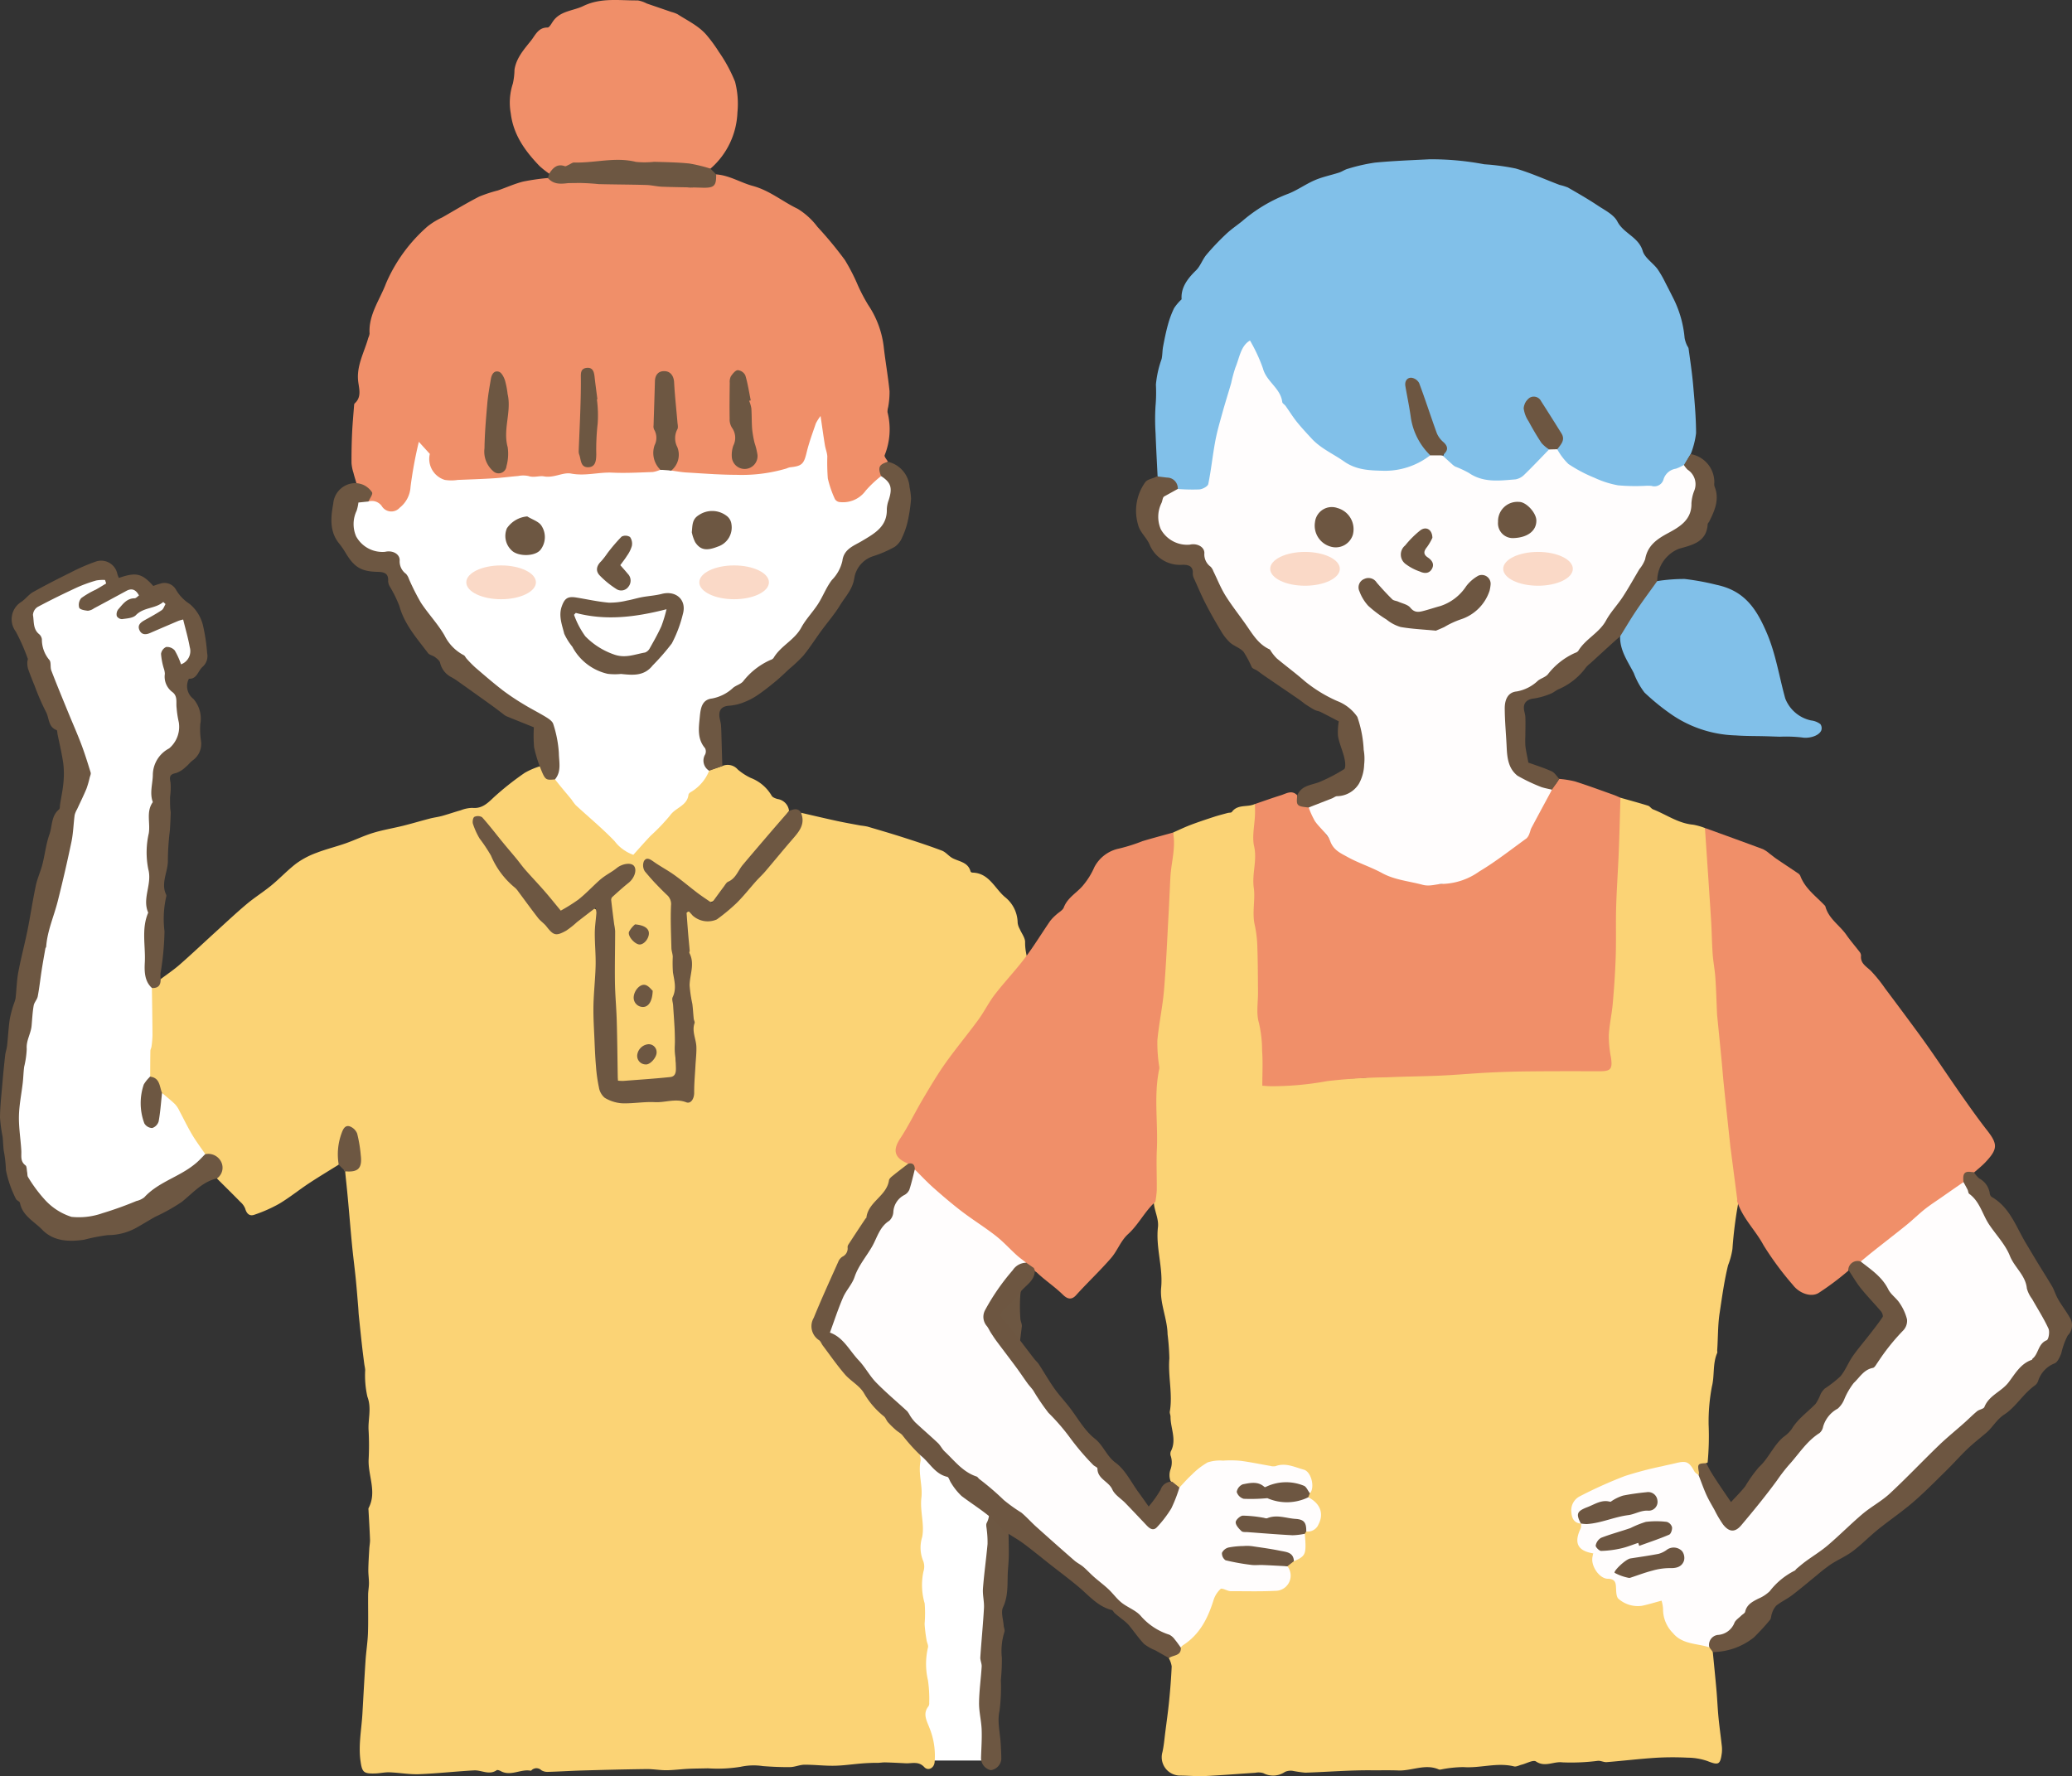
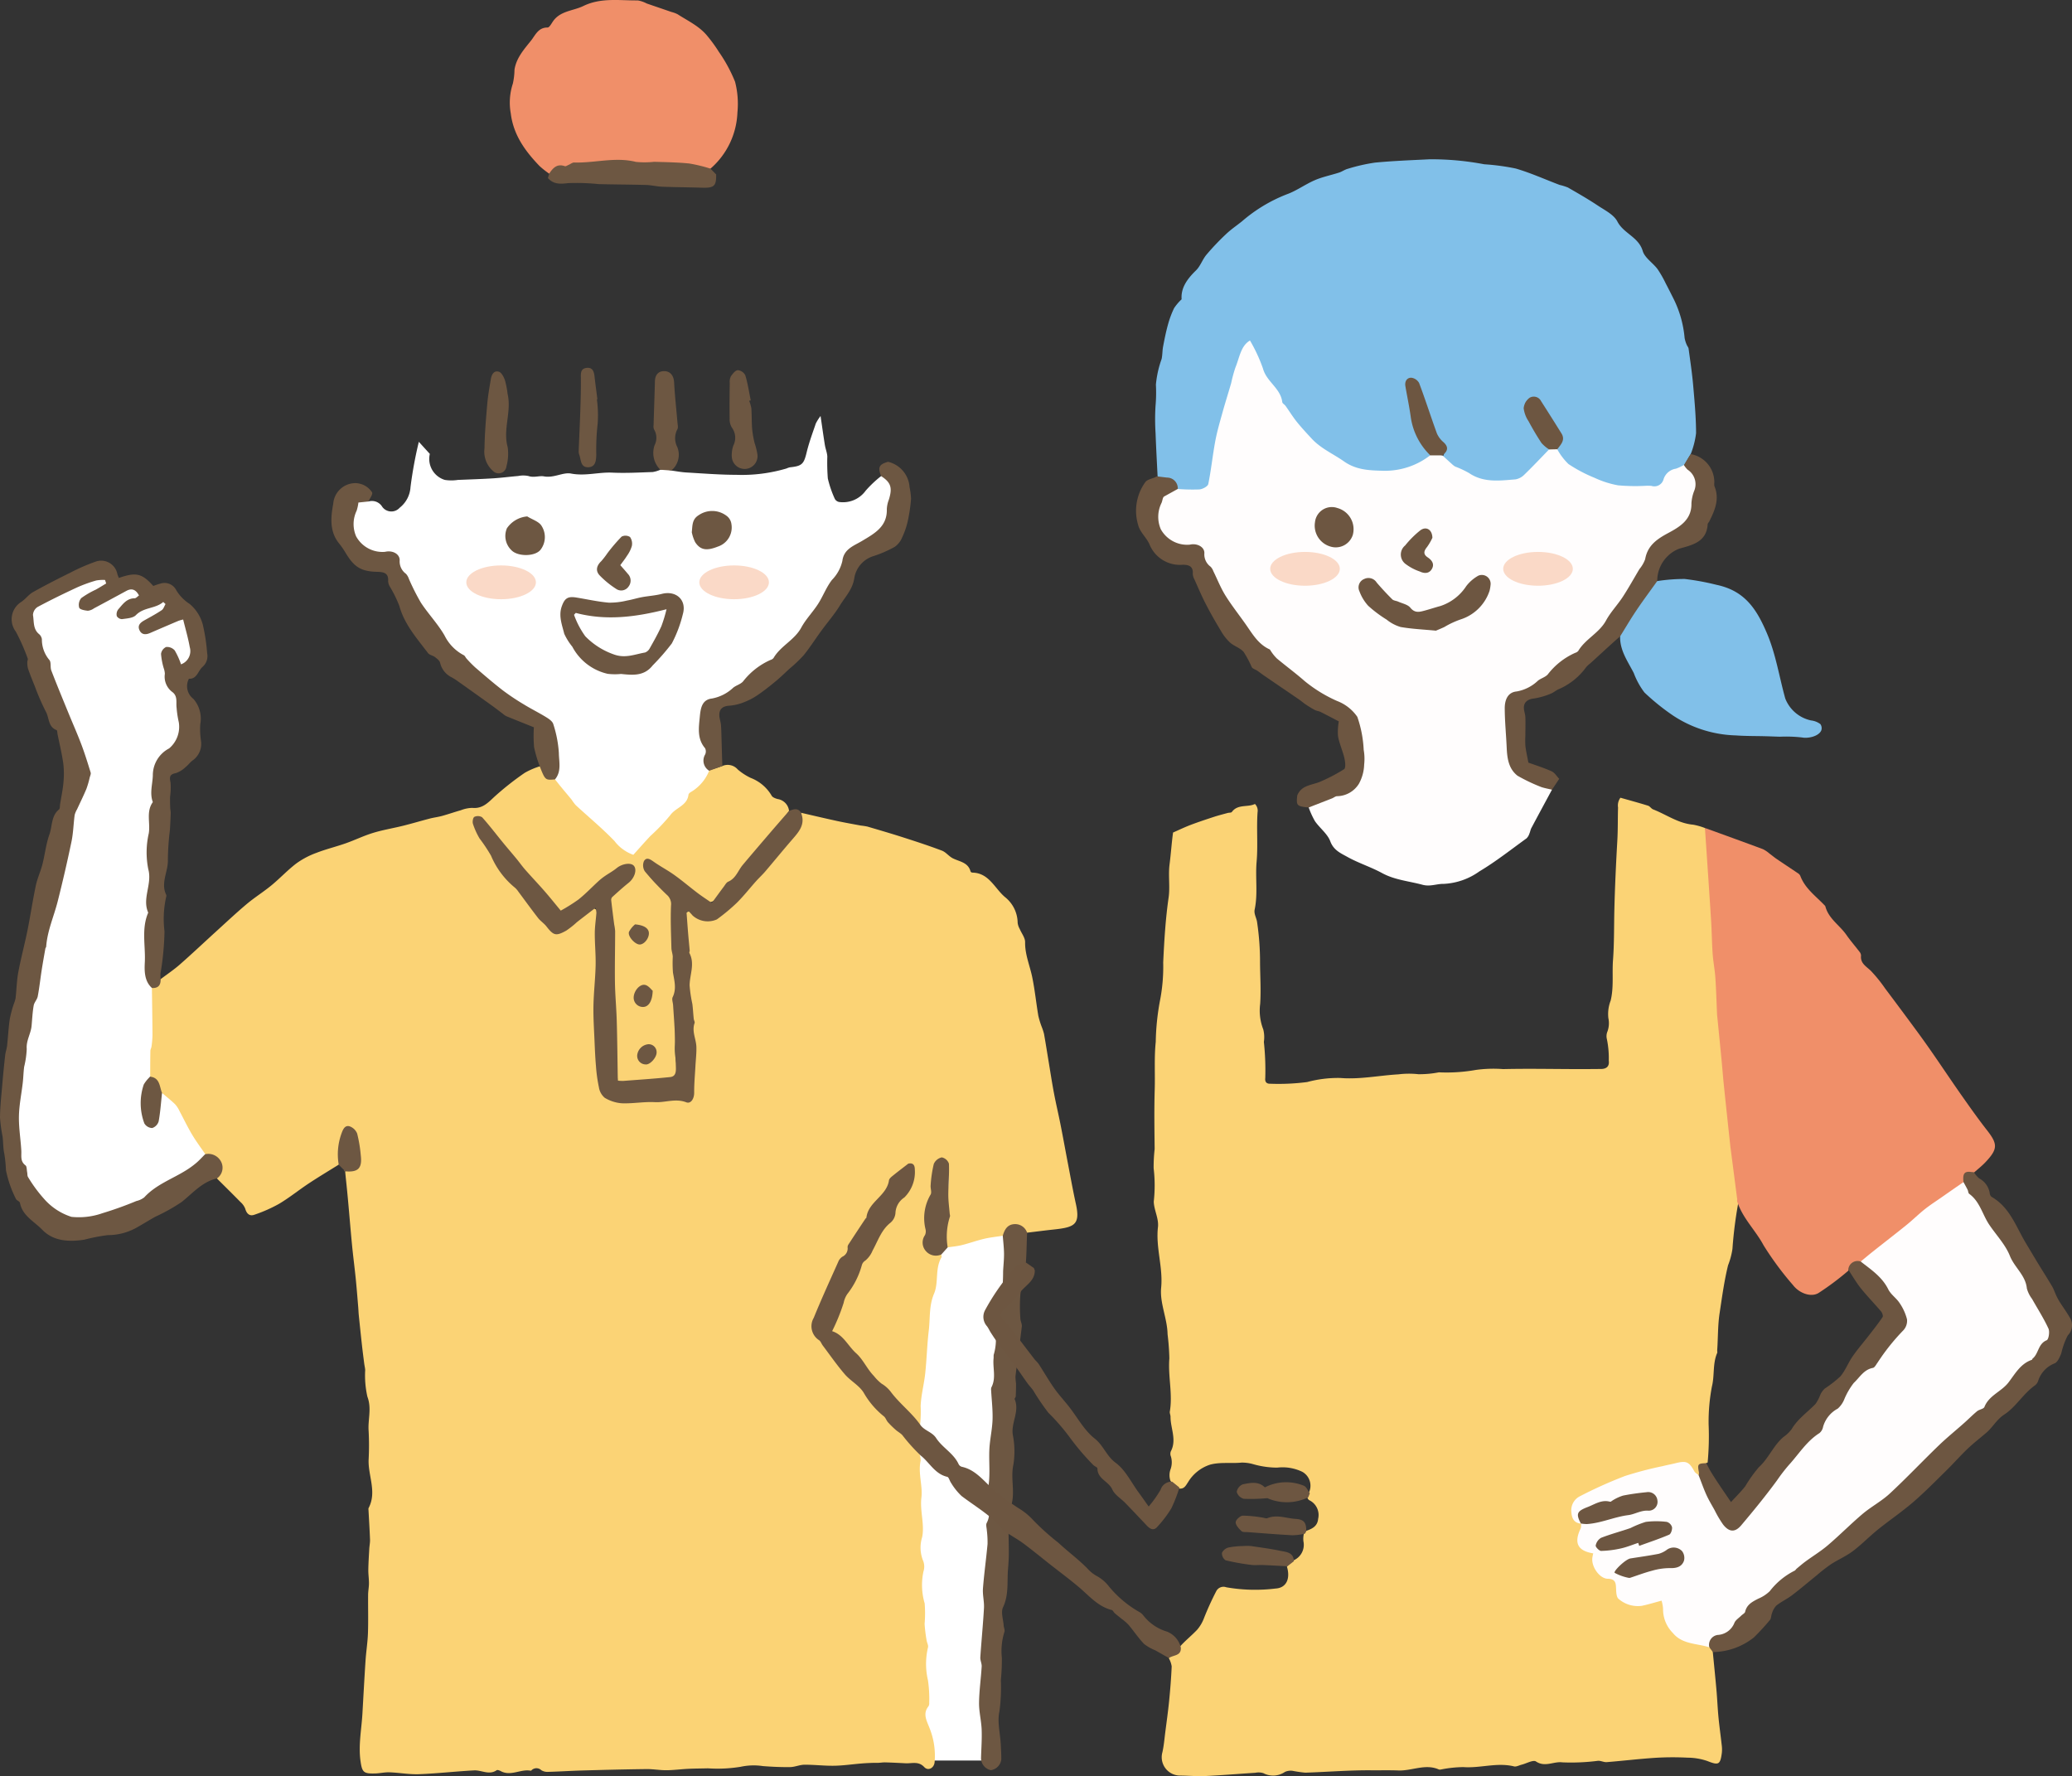
<svg xmlns="http://www.w3.org/2000/svg" height="254.036" viewBox="0 0 296.347 254.036" width="296.347">
  <rect x="0" y="0" width="296.347" height="254.036" fill="#333333" stroke="none" />
  <clipPath id="a">
    <path d="m0 0h296.347v254.036h-296.347z" />
  </clipPath>
  <path d="m141.848 251.814h-21.772v-93.864h25.643z" fill="#fff" />
  <g clip-path="url(#a)">
    <path d="m22.974 140.054c.918-.694 1.881-1.337 2.744-2.094 1.739-1.526 3.42-3.117 5.132-4.674 1.472-1.337 2.92-2.7 4.441-3.98 1.132-.951 2.4-1.738 3.54-2.678 1.225-1.008 2.313-2.188 3.574-3.143a11.781 11.781 0 0 1 2.857-1.5c1.364-.53 2.8-.875 4.182-1.362 1.327-.467 2.6-1.094 3.944-1.5 1.4-.427 2.855-.66 4.277-1.015 1.28-.319 2.546-.7 3.823-1.03.574-.149 1.17-.216 1.741-.374.9-.25 1.791-.561 2.694-.816a4.724 4.724 0 0 1 1.629-.333c1.412.139 2.2-.687 3.124-1.557a41.285 41.285 0 0 1 4.379-3.459 10.746 10.746 0 0 1 2.134-.924.375.375 0 0 1 .361.322c.184 1.076.931 1.384 1.89 1.416.861 1.073 2.3 1.659 2.652 3.169a.934.934 0 0 0 .4.483 47.2 47.2 0 0 1 6.4 6.125 1.376 1.376 0 0 0 2.378-.079 11.011 11.011 0 0 1 1.562-1.573 34.323 34.323 0 0 0 3.252-3.478 3.215 3.215 0 0 1 .783-.705 1.957 1.957 0 0 0 1.188-1.385.926.926 0 0 1 .434-.588 9.052 9.052 0 0 0 2.795-3.115c.68-.2 1.36-.4 2.027-.642a1.908 1.908 0 0 1 2.209.5 8.365 8.365 0 0 0 1.843 1.2 5.921 5.921 0 0 1 2.991 2.525c.118.253.551.417.871.5a1.935 1.935 0 0 1 1.629 1.7 22.808 22.808 0 0 1 -2.694 3.345c-.092.106-.246.166-.315.282-1.157 1.955-3.036 3.35-4.133 5.348a1.735 1.735 0 0 1 -.573.749 8.072 8.072 0 0 0 -2.25 2.367c-.9 1.181-1.865 1.321-2.91.271a26.432 26.432 0 0 0 -3.994-3.3c-.915-.618-1.88-1.119-2.831-1.657-.249-.141-.521-.273-.785-.038a.658.658 0 0 0 -.1.876 7.237 7.237 0 0 0 1.484 2.051c.162.137.326.274.5.4a4.214 4.214 0 0 1 1.956 4.088c-.134 1.78.177 3.672.134 5.462-.052 2.178.767 4.3.159 6.525-.295 1.082.166 2.342.1 3.556-.053 1.042.006 2.106-.058 3.163a10.447 10.447 0 0 0 .269 2.948c.261 1.158-.229 1.674-1.389 1.878-2.058.361-4.162.115-6.213.546a.813.813 0 0 1 -1.072-.947 56.976 56.976 0 0 0 -.092-5.918c-.038-1.8-.123-3.6-.215-5.4-.1-2.044-.216-4.081-.175-6.131a46.319 46.319 0 0 0 -.419-7.059 1.656 1.656 0 0 1 .621-1.661 23 23 0 0 1 2.015-1.865 1.142 1.142 0 0 0 .287-.312c.305-.448.633-.939.235-1.451a.954.954 0 0 0 -1.359-.065 40.393 40.393 0 0 0 -3.476 2.381 28.489 28.489 0 0 1 -4.316 3.55c-.931.564-1.3.512-1.933-.4a35.112 35.112 0 0 0 -3.41-3.757c-.94-1.01-1.462-2.331-2.482-3.285-1.623-1.518-2.521-3.651-4.282-5.057-.334-.267-.65-.661-1.094-.307-.406.324-.07.694.058 1.052.928 2.588 2.7 4.692 4.087 7.009.622 1.036 1.885 1.588 2.533 2.684a30.644 30.644 0 0 0 3.706 4.606 1.638 1.638 0 0 0 2.141.528 3.93 3.93 0 0 0 1.341-.839 16.426 16.426 0 0 1 1.665-1.48c.451-.372.936-1.046 1.522-.724.633.349.531 1.188.435 1.841a28.4 28.4 0 0 0 -.065 5.469 42.01 42.01 0 0 1 -.313 4.651 7.637 7.637 0 0 0 -.068 1.692 41.383 41.383 0 0 1 .149 6.025c.028 2.076.65 4.05.746 6.1a1.515 1.515 0 0 0 1.163 1.262 9.008 9.008 0 0 0 4.97.461 18.191 18.191 0 0 1 5.477-.181c1.045.124 1.282-.1 1.425-1.134.2-1.437.068-2.889.307-4.32a4.605 4.605 0 0 0 0-1.9c-.446-1.677-.056-3.45-.645-5.1a2.061 2.061 0 0 1 .053-1.052 2.857 2.857 0 0 0 -.193-1.86 2.885 2.885 0 0 1 -.086-1.976 16.167 16.167 0 0 0 .089-3.34c.025-1.823-.791-3.515-.56-5.33.046-.359 0-.724.39-.907.371-.175.583.111.821.318a2.737 2.737 0 0 0 3.719.056c.818-.672 1.907-1.052 2.493-1.954 1.146-1.767 2.8-3.074 4.105-4.692 1.062-1.315 2.153-2.622 3.292-3.863a5.367 5.367 0 0 0 1.758-4.017c1.726.4 3.45.806 5.18 1.182 1.124.243 2.257.44 3.387.651a9.4 9.4 0 0 1 .941.146c1.689.5 3.38.99 5.056 1.529 1.876.6 3.752 1.214 5.594 1.911.563.213.978.791 1.526 1.08.957.5 2.215.568 2.567 1.894a.332.332 0 0 0 .253.171c2.383.027 3.205 2.264 4.677 3.5a4.763 4.763 0 0 1 1.809 3.679 2.356 2.356 0 0 0 .3.882c.263.633.778 1.265.767 1.89-.03 1.761.674 3.33 1.016 4.991.376 1.823.563 3.685.872 5.523a11.9 11.9 0 0 0 .486 1.592 8.165 8.165 0 0 1 .33 1.007c.239 1.336.446 2.678.669 4.017.247 1.49.473 2.984.755 4.467.289 1.527.651 3.04.952 4.564.374 1.89.713 3.787 1.078 5.679.358 1.862.693 3.729 1.1 5.58.671 3.031-.232 3.361-3.231 3.683-1.252.134-2.5.3-3.752.446-.227-.048-.327-.25-.478-.392a1.485 1.485 0 0 0 -2.546.266c-.135.2-.218.445-.454.567-.889.141-1.79.23-2.664.436-1.073.254-2.116.636-3.187.9-.663.165-1.354.221-2.032.326a4.7 4.7 0 0 1 -.075-3.592 3.425 3.425 0 0 0 .117-1.988c-.307-1.961.43-3.918-.066-5.873-.134-.527-.128-1.112-.85-1.125-.785-.015-.765.568-.89 1.158a26.71 26.71 0 0 0 -.452 3.649c-.059.8-.689 1.51-.767 2.388a7.469 7.469 0 0 0 0 2.209 3.156 3.156 0 0 1 -.059 1.567c-.494 1.664.012 2.386 1.733 2.51a.913.913 0 0 1 .4.11c.014.139.09.314.033.411-.958 1.625-.374 3.588-1.064 5.2-.739 1.731-.54 3.5-.75 5.25-.244 2.028-.292 4.078-.507 6.11-.166 1.581-.6 3.142-.657 4.722a19.138 19.138 0 0 1 -.6 5.608c-.069.2.2.507.274.774a3.359 3.359 0 0 1 .324 1.415c-.389 1.8.313 3.57.108 5.3-.228 1.93.48 3.815.107 5.648a5.026 5.026 0 0 0 .171 3.454 2.268 2.268 0 0 1 .014 1.462 9.279 9.279 0 0 0 .177 4.553 18.028 18.028 0 0 1 -.011 2.947 22.015 22.015 0 0 0 .287 2.335c.05.344.276.713.2 1.018a10.192 10.192 0 0 0 -.006 4.7 18.07 18.07 0 0 1 .181 3.218.828.828 0 0 1 -.11.506c-.862 1.074-.232 2.085.142 3.081a10.6 10.6 0 0 1 .737 4.928c-.09.833-.93 1.276-1.482.68-.811-.873-1.746-.5-2.651-.542-.968-.049-1.936-.1-2.9-.127-.34-.01-.68.049-1.021.063-.3.012-.606 0-.908.009-.5.02-1 .042-1.494.084-1.3.108-2.59.3-3.887.324-1.419.025-2.84-.154-4.259-.146-.684 0-1.366.327-2.051.337-1.3.02-2.61-.042-3.91-.142a8.8 8.8 0 0 0 -3.177.1 20.486 20.486 0 0 1 -4.685.22c-.942.026-1.885.026-2.826.072-1.033.051-2.064.192-3.1.2-.957.007-1.916-.175-2.872-.163-3.063.038-6.126.114-9.187.2-1.647.046-3.293.156-4.94.2a1.654 1.654 0 0 1 -.908-.246.991.991 0 0 0 -1.41.034.137.137 0 0 1 -.094.044c-1.426-.28-2.829.832-4.268.069-.18-.1-.481-.22-.6-.141-1.09.75-2.168-.031-3.238.026-2.623.139-5.238.443-7.862.543-1.4.053-2.812-.215-4.221-.267-.692-.026-1.39.146-2.086.164-1.641.045-1.847-.179-2.072-1.785-.319-2.276.144-4.513.273-6.766.146-2.543.28-5.086.448-7.627.087-1.3.3-2.594.344-3.9.061-1.821.006-3.645.022-5.468.005-.551.119-1.1.121-1.652 0-.649-.1-1.3-.091-1.946.015-1 .082-2 .138-3 .025-.438.122-.876.105-1.312-.054-1.43-.146-2.859-.222-4.289a.425.425 0 0 1 .014-.209c1.218-2.3-.073-4.606.007-6.909a38.763 38.763 0 0 0 0-4.133c-.118-1.622.463-3.215-.174-4.893a13.87 13.87 0 0 1 -.315-3.826c-.022-.31-.1-.615-.141-.924-.114-.892-.229-1.785-.328-2.678-.156-1.4-.3-2.806-.446-4.209-.039-.383-.049-.769-.081-1.152-.115-1.369-.219-2.738-.357-4.1-.163-1.609-.376-3.213-.531-4.823-.216-2.228-.392-4.459-.6-6.688-.117-1.283-.257-2.564-.387-3.846 2.176-.693 2.179-.693 1.957-3.029-.077-.809-.366-1.574-.512-2.371a.849.849 0 0 0 -.891-.75c-.464.006-.665.325-.786.728a6.535 6.535 0 0 0 -.515 3.707.724.724 0 0 1 -.19.78c-1.421.888-2.861 1.748-4.258 2.672-1.434.949-2.777 2.042-4.251 2.919a20.751 20.751 0 0 1 -3.54 1.564c-.669.243-1.1-.143-1.3-.863a2.449 2.449 0 0 0 -.671-.947c-1.119-1.143-2.261-2.264-3.394-3.393a.3.3 0 0 1 0-.1c.919-2.182.576-2.81-1.767-3.231a20.867 20.867 0 0 1 -3.878-6.164 1.948 1.948 0 0 0 -.721-1.013 5.764 5.764 0 0 1 -1.6-1.649 4.143 4.143 0 0 0 -1.759-2.489 2.052 2.052 0 0 1 -.012-1.353 2.7 2.7 0 0 0 .035-1.46 1.432 1.432 0 0 1 -.065-.836c.563-1.47-.046-2.936.034-4.388.082-1.5-.292-3.015.2-4.487a4.276 4.276 0 0 0 1.474-1.324" fill="#fbd375" />
-     <path d="m102.426 24.944c1.887.131 3.5 1.178 5.229 1.646 2.438.658 4.266 2.245 6.432 3.275a10.218 10.218 0 0 1 2.83 2.584 54.643 54.643 0 0 1 3.914 4.73 27.592 27.592 0 0 1 1.87 3.639 25.194 25.194 0 0 0 1.472 2.8 13.556 13.556 0 0 1 2.242 6.169c.242 2.055.6 4.1.811 6.154a11.751 11.751 0 0 1 -.2 2.305 2.408 2.408 0 0 0 -.09.714 9.936 9.936 0 0 1 -.408 6.149c-.088.213.305.623.476.941-1.015.482-.841 1.46-.966 2.315a32.272 32.272 0 0 0 -2.715 2.78c-.81.993-2.17.893-3.373.856-.448-.013-.726-.4-.942-.782a6.731 6.731 0 0 1 -.956-3.85 17.056 17.056 0 0 0 -.723-5.618 7.729 7.729 0 0 0 -.285-1.371c-.486 1.574-1.013 2.929-1.394 4.323-.51 1.862-.815 2.057-2.642 2.512-1.582.394-3.194.561-4.776.911a7.966 7.966 0 0 1 -2.945 0 63.449 63.449 0 0 0 -7.731-.271c-.55-.02-1.156.108-1.554-.451a.8.8 0 0 1 .23-.676 2.967 2.967 0 0 0 .368-2.828 3.008 3.008 0 0 1 0-2.561 1.437 1.437 0 0 0 .031-.936 22.557 22.557 0 0 1 -.53-5.766.993.993 0 0 0 -1.038-1.195c-.782-.032-1.052.457-1.057 1.152-.015 2.082-.127 4.169-.112 6.24a16.939 16.939 0 0 1 -.181 3.851 2.5 2.5 0 0 0 .408 1.616c.166.34.463.647.283 1.079a1.928 1.928 0 0 1 -1.677.444 62.264 62.264 0 0 0 -8.654.331c-1.56.149-3.18-.324-4.7.439-1.35-.555-2.763.279-4.161-.244a5.744 5.744 0 0 0 -2.619.19c-2.776.352-5.578.024-8.358.446-1.447.22-3.294-1.67-3.163-3.1a1.811 1.811 0 0 0 -.887-1.8 18.739 18.739 0 0 0 -1.208 5.958 4.2 4.2 0 0 1 -2.15 3.092 1.814 1.814 0 0 1 -2.313-.447 2.282 2.282 0 0 0 -1.673-.759c-.392-.221-.113-.476-.03-.716.294-.856.074-1.29-.775-1.609-.365-.137-.89.04-1.061-.506-.141-.487-.3-.972-.419-1.463a6.061 6.061 0 0 1 -.28-1.389q-.015-2.148.082-4.295c.062-1.354.189-2.7.292-4.055a.314.314 0 0 1 .079-.194c.991-.89.653-2 .51-3.074-.3-2.279.861-4.225 1.435-6.305a2.1 2.1 0 0 0 .186-.6c-.174-2.708 1.479-4.86 2.357-7.207a22.737 22.737 0 0 1 5.92-8.119 10.4 10.4 0 0 1 2.117-1.3c1.75-1 3.479-2.051 5.272-2.972a20.049 20.049 0 0 1 2.675-.884c1.21-.418 2.387-.959 3.622-1.271a32.175 32.175 0 0 1 3.535-.509 9.778 9.778 0 0 0 5.333.481 7.79 7.79 0 0 1 2.1.137c2.354.26 4.728-.4 7.05.1 1.594.348 3.23-.035 4.795.472 1.184.383 2.374-.043 3.562-.059a.932.932 0 0 0 .874-.8c.079-.3.068-.641.346-.863" fill="#f08f69" />
    <path d="m22.974 140.054c.028.861-.347 1.322-1.25 1.26-.745.048-.82-.507-.937-1.032-.515-2.325-.306-4.7-.446-7.045a3.589 3.589 0 0 1 .24-1.457 2.951 2.951 0 0 0 .26-1.453 8.545 8.545 0 0 1 .309-4.381.8.8 0 0 0 .025-.421 33.634 33.634 0 0 1 -.15-7.978 27.746 27.746 0 0 0 .263-4.486 10.659 10.659 0 0 1 .642-4.048 4.526 4.526 0 0 1 1.7-1.987c1.269-1.1 2.17-2.33 1.448-4.142a2.806 2.806 0 0 1 -.172-1.358 2.975 2.975 0 0 0 -.877-2.712 1.2 1.2 0 0 1 -.344-.531 24.482 24.482 0 0 1 -.935-4.759 1.321 1.321 0 0 1 2.389-.746 5.553 5.553 0 0 1 .851 1.705c1.268-1.04 1.184-2.956-.243-5.325a17.731 17.731 0 0 1 -3.362 1.408 4.207 4.207 0 0 1 -1.321.377 1.28 1.28 0 0 1 -1.379-.777 1.229 1.229 0 0 1 .5-1.492 5.037 5.037 0 0 1 1.287-.736 3.634 3.634 0 0 0 1.465-1.1c-1.079.491-2.323.516-3.261 1.385a3.07 3.07 0 0 1 -2.213.6 1.016 1.016 0 0 1 -.849-1.713 3.394 3.394 0 0 1 2.073-1.712.586.586 0 0 0 .535-.382c-.376-.475-.762-.262-1.154 0-1.582 1.076-3.456 1.56-5.1 2.524a1.316 1.316 0 0 1 -1.936-.5c-.365-.631-.149-1.329.619-1.919a6.143 6.143 0 0 1 1.757-.973 1.67 1.67 0 0 0 1.065-.721c-.446-.359-.814-.038-1.177.078a56.673 56.673 0 0 0 -7.157 3.174c-1.4.671-1.324 2.014-.555 3.459a4.578 4.578 0 0 1 .888 2.428.573.573 0 0 0 .085.41c.993 1.016 1.011 2.453 1.57 3.661 1.007 2.172 1.66 4.493 2.475 6.747a18.279 18.279 0 0 0 1.221 2.7 16.423 16.423 0 0 1 1.09 2.846 7.016 7.016 0 0 1 -.89 5.782 10.335 10.335 0 0 0 -1.179 3.862 15.689 15.689 0 0 1 -.544 2.907c-.933 2.97-1.176 6.117-2.191 9.04-.816 2.352-1.1 4.792-1.747 7.162-.245.9.123 1.843-.147 2.742-.649 2.159-.914 4.4-1.457 6.579a43.549 43.549 0 0 0 -.91 6.442 22.15 22.15 0 0 1 -.631 3.75 10.808 10.808 0 0 0 -.061 4.305 16.45 16.45 0 0 1 .26 3.8 4.785 4.785 0 0 0 .841 2.45c.863 1.812 1.771 3.707 3.71 4.723a1.639 1.639 0 0 1 .362.221c1.374 1.291 2.908 1.15 4.643.821 2.385-.453 4.514-1.588 6.832-2.2 1.06-.28 1.772-1.351 2.716-1.982 1.182-.789 2.481-1.339 3.7-2.046a5.061 5.061 0 0 0 1.835-1.379 1.719 1.719 0 0 1 1.3-.821 2.059 2.059 0 0 1 2.285 1.112 1.872 1.872 0 0 1 -.606 2.354c-2.112.482-3.446 2.091-5.04 3.364a26.877 26.877 0 0 1 -3.8 2.127c-.887.5-1.749 1.037-2.635 1.535a8.387 8.387 0 0 1 -4.126 1.084 25.9 25.9 0 0 0 -3.381.654c-2.194.331-4.42.234-6.024-1.436-1.132-1.178-2.818-1.972-3.173-3.833-.042-.219-.485-.341-.578-.573a15.845 15.845 0 0 1 -1.427-4.117 18.758 18.758 0 0 0 -.241-2.382c-.171-.776-.141-1.6-.237-2.39a21.568 21.568 0 0 1 -.372-2.754c.016-1.53.187-3.06.317-4.587q.183-2.166.424-4.327c.05-.451.221-.89.271-1.341.139-1.253.2-2.517.376-3.764a16.65 16.65 0 0 1 .555-2.122 6.112 6.112 0 0 0 .283-.893c.143-1.244.162-2.509.39-3.737.371-1.99.9-3.949 1.305-5.935.433-2.143.748-4.31 1.2-6.449.219-1.04.684-2.026.949-3.059.363-1.417.51-2.9 1-4.271.423-1.192.233-2.636 1.371-3.572.157-.13.113-.509.156-.773.166-1.026.389-2.047.477-3.08a12.551 12.551 0 0 0 -.029-2.761c-.2-1.4-.536-2.772-.815-4.156-.041-.2-.032-.539-.134-.576-1.24-.46-1.041-1.762-1.538-2.64a32.66 32.66 0 0 1 -1.586-3.649c-.34-.825-.671-1.656-.965-2.5a3.247 3.247 0 0 1 -.1-.934c-.007-.173.115-.378.057-.517a28.259 28.259 0 0 0 -1.707-3.857 2.923 2.923 0 0 1 .793-4.245c.6-.4 1.052-1.05 1.675-1.4 1.763-.989 3.568-1.906 5.38-2.8a27.76 27.76 0 0 1 3.525-1.539 2.361 2.361 0 0 1 3.155 1.751c.059.193.139.379.209.567 2.473-.859 3.307-.664 4.933 1.148a7.757 7.757 0 0 1 .976-.326 1.889 1.889 0 0 1 2.32.949 6.01 6.01 0 0 0 1.907 1.951 5.8 5.8 0 0 1 1.87 2.932 26.521 26.521 0 0 1 .627 4.1 2.046 2.046 0 0 1 -.685 1.988c-.639.594-.78 1.735-1.925 1.677a2.28 2.28 0 0 0 .637 2.871 4.3 4.3 0 0 1 .988 3.639 11.384 11.384 0 0 0 .095 2.309 2.89 2.89 0 0 1 -1.2 2.87c-.361.271-.629.664-.987.939a3.757 3.757 0 0 1 -1.388.865c-.9.169-.94.544-.774 1.33a9.215 9.215 0 0 1 -.063 2.058c-.013.53 0 1.062.02 1.592.008.245.079.49.071.733-.026.821-.06 1.642-.117 2.461a36.958 36.958 0 0 0 -.289 4.188c.077 1.7-1.076 3.332-.234 5.054a.488.488 0 0 1 -.014.314 14.3 14.3 0 0 0 -.234 4.9 40.348 40.348 0 0 1 -.573 6.034 5.911 5.911 0 0 0 .021.808" fill="#6d5742" />
    <path d="m78.544 24.839a12.758 12.758 0 0 1 -1.392-1.107c-2.044-2.129-3.725-4.435-4.1-7.515a8.665 8.665 0 0 1 .3-4.263 9.822 9.822 0 0 0 .232-1.975c.254-1.685 1.362-2.914 2.364-4.169.623-.781 1.032-1.891 2.372-1.872.243 0 .526-.521.737-.837 1.043-1.567 2.895-1.524 4.372-2.241 2.532-1.23 5.176-.772 7.793-.8a4.29 4.29 0 0 1 1.278.44c1.182.408 2.367.811 3.549 1.218a4 4 0 0 1 .871.324c1.492.961 3.144 1.717 4.285 3.149a20.813 20.813 0 0 1 1.6 2.212 21.513 21.513 0 0 1 2.326 4.288 12.587 12.587 0 0 1 .34 4.389 11.192 11.192 0 0 1 -3.857 8.043 1.023 1.023 0 0 1 -.727.076 22.126 22.126 0 0 0 -4.556-.722c-1.349-.17-2.674-.115-4-.151-.768-.02-1.541.04-2.317-.049a27.888 27.888 0 0 0 -6.209.211 25.651 25.651 0 0 1 -3.615.491c-.733-.026-1 .764-1.646.863" fill="#f08f69" />
    <path d="m114.564 116.251c.688 1.7-.356 2.787-1.339 3.924-1.279 1.479-2.514 2.995-3.783 4.483-.412.481-.884.91-1.307 1.383-.924 1.035-1.782 2.136-2.768 3.109a27.015 27.015 0 0 1 -2.834 2.355 3.22 3.22 0 0 1 -3.483-.565c-.163-.2-.344-.38-.516-.569l-.344.092c.078 1.045.151 2.09.237 3.134.066.795.151 1.588.218 2.382.008.1-.1.235-.063.3.846 1.553.066 3.107.048 4.661a19.188 19.188 0 0 0 .392 2.651c.093.707.124 1.422.2 2.132.021.209.181.446.121.614-.425 1.18.219 2.263.257 3.392.031.909-.086 1.822-.134 2.733-.069 1.275-.191 2.55-.182 3.824.006.851-.461 1.643-1.142 1.379-1.525-.589-2.992.062-4.485-.018-1.559-.084-3.137.224-4.7.162a5.513 5.513 0 0 1 -2.47-.789 2.456 2.456 0 0 1 -.827-1.491 21.829 21.829 0 0 1 -.419-3.009c-.106-1.192-.158-2.389-.208-3.585-.07-1.687-.187-3.376-.155-5.062.036-1.931.267-3.857.311-5.788.035-1.529-.125-3.062-.119-4.594 0-.974.159-1.948.231-2.924a4.251 4.251 0 0 0 -.117-.729c-.964.743-1.815 1.391-2.657 2.05a12.55 12.55 0 0 1 -1.549 1.228c-1.475.815-1.806.7-2.83-.614-.344-.439-.844-.755-1.186-1.194-.963-1.236-1.879-2.508-2.817-3.763a3.074 3.074 0 0 0 -.466-.552 11.815 11.815 0 0 1 -3.454-4.609 22.356 22.356 0 0 0 -1.629-2.443 10.565 10.565 0 0 1 -.952-2.1c-.1-.3 0-.887.2-1a1.178 1.178 0 0 1 1.106.051c1.025 1.14 1.955 2.366 2.927 3.554.651.8 1.325 1.573 1.978 2.367.438.533.837 1.1 1.292 1.617.892 1.014 1.826 1.991 2.714 3.008.761.871 1.482 1.776 2.342 2.812a24.778 24.778 0 0 0 2.527-1.585c1.006-.8 1.9-1.741 2.846-2.612a8.452 8.452 0 0 1 .889-.712c.568-.4 1.188-.724 1.72-1.161.8-.66 2.09-.857 2.5-.309.447.593.045 1.742-.777 2.4s-1.582 1.35-2.353 2.049a.609.609 0 0 0 -.136.458c.129 1.152.278 2.3.426 3.453a7.44 7.44 0 0 1 .136.938c0 2.45-.064 4.9-.028 7.348.027 1.829.206 3.655.257 5.485.076 2.667.1 5.337.144 8 0 .169.019.337.033.568a6.453 6.453 0 0 0 .767.036c2.234-.172 4.47-.318 6.7-.55.82-.086.835-.8.812-1.462-.055-1.57-.077-3.142-.145-4.712-.06-1.372-.165-2.742-.253-4.112-.024-.384-.208-.84-.063-1.138.577-1.191.245-2.334.045-3.521a18.459 18.459 0 0 1 -.027-2.271c-.016-.411-.184-.817-.194-1.227-.049-2.03-.145-4.064-.056-6.09a1.721 1.721 0 0 0 -.6-1.532 39.579 39.579 0 0 1 -3.145-3.358 1.593 1.593 0 0 1 -.125-1.47c.393-.634.934-.228 1.436.123.945.663 1.977 1.2 2.915 1.873 1.133.812 2.2 1.722 3.308 2.564.65.492 1.336.935 2.047 1.429.64-.875 1.174-1.615 1.721-2.344.19-.253.364-.591.626-.7 1.1-.473 1.4-1.592 2.079-2.4 1.3-1.549 2.62-3.086 3.936-4.623.891-1.039 1.792-2.069 2.689-3.1.617-.225 1.241-.5 1.71.257" fill="#6d5742" />
    <path d="m143.423 176.753c.242-.845.625-1.585 1.62-1.658a1.8 1.8 0 0 1 1.858 1.216c-.075 1.718-.074 3.444-.249 5.152-.13 1.261-.58 2.49-.719 3.751a24.052 24.052 0 0 0 .005 3.385c.012.381.25.771.207 1.136-.279 2.383-.617 4.76-.91 7.143a8.027 8.027 0 0 0 .084 1.014c.005.617-.014 1.234-.045 1.85-.007.131-.191.293-.153.381.743 1.734-.525 3.349-.27 5.081a12.143 12.143 0 0 1 .089 4.292c-.5 2.232.54 4.6-.7 6.721a.4.4 0 0 0 -.054.2c.035 1.858.09 3.716.1 5.574.006.8-.045 1.612-.112 2.415-.152 1.835.132 3.694-.716 5.491-.328.7.028 1.717.087 2.589.021.315.206.671.111.933a9.171 9.171 0 0 0 -.366 3.714 28.67 28.67 0 0 1 -.143 3.163 25.7 25.7 0 0 1 -.2 4.474c-.336 1.469.1 3.114.183 4.682.04.731.081 1.463.081 2.194a1.753 1.753 0 0 1 -1.5 1.548 1.773 1.773 0 0 1 -1.4-1.738c.038-1.355.141-2.713.09-4.065-.049-1.277-.386-2.549-.372-3.821.018-1.732.271-3.46.375-5.193.026-.437-.222-.891-.194-1.327.154-2.351.392-4.7.522-7.049.051-.928-.215-1.876-.144-2.8.161-2.124.465-4.237.656-6.359a13.778 13.778 0 0 0 -.106-1.971c-.019-.348-.157-.766-.016-1.033.617-1.17.3-2.342.142-3.524a2.622 2.622 0 0 1 -.055-.944c.561-2.207.125-4.459.34-6.678.122-1.25.384-2.493.413-3.743.033-1.362-.132-2.728-.206-4.092a.867.867 0 0 1 .039-.419c.72-1.364.149-2.822.318-4.224a3.953 3.953 0 0 1 .009-.423 7.669 7.669 0 0 0 .117-3.933 1.274 1.274 0 0 1 .064-.628c.324-1.265.758-2.512.966-3.8a33.284 33.284 0 0 0 .2-3.6c.043-.841.14-1.682.131-2.523s-.115-1.711-.179-2.566" fill="#6d5742" />
    <path d="m50.98 69.107a3.321 3.321 0 0 1 .991.246 3.014 3.014 0 0 1 1.245 1.069c.131.3-.323.86-.516 1.3-.643.416-1.409.67-1.54 1.626a6.536 6.536 0 0 0 -.1 2.819 3.829 3.829 0 0 0 3.767 2.473c1.808-.167 2.368.23 2.718 2 .175.883.946 1.378 1.315 2.146a9.917 9.917 0 0 1 .958 2.108 3.645 3.645 0 0 0 .961 1.633c1.291 1.378 2.087 3.1 3.259 4.567a13.79 13.79 0 0 0 2.152 2.168c.989.806 1.807 1.854 2.757 2.744a33.237 33.237 0 0 0 4.7 3.53c1.485.967 3.126 1.623 4.592 2.624 1.431.977 1.51 2.486 1.886 3.886a14.149 14.149 0 0 1 0 4.429c-.022.449-.131.938-.741 1.005-1.4.125-1.4.125-2.189-1.868a19.44 19.44 0 0 1 -.807-2.725 19.423 19.423 0 0 1 -.031-2.86c-1.311-.526-2.628-1.048-3.938-1.588a2.55 2.55 0 0 1 -.518-.36c-.512-.382-1.014-.778-1.533-1.149q-2.391-1.719-4.793-3.422a8.952 8.952 0 0 0 -.977-.627 3.092 3.092 0 0 1 -1.655-2.089c-.079-.316-.45-.591-.742-.814s-.778-.289-.987-.567c-1.581-2.1-3.36-4.075-4.091-6.722a17.158 17.158 0 0 0 -1.355-2.765 1.725 1.725 0 0 1 -.256-.8c.093-1.26-.754-1.309-1.638-1.334-2.352-.067-3.3-.771-4.517-2.835a11.81 11.81 0 0 0 -.913-1.295c-1.358-1.722-1.116-3.768-.781-5.63a3.187 3.187 0 0 1 3.323-2.924" fill="#6d5742" />
    <path d="m126.013 68.094c-.491-1.261-.289-1.676 1-2.041a4 4 0 0 1 3.078 3.63 10.245 10.245 0 0 1 .213 1.663 23.074 23.074 0 0 1 -.468 3.173 11.235 11.235 0 0 1 -.81 2.358 3.037 3.037 0 0 1 -1.061 1.342 16.576 16.576 0 0 1 -3.061 1.33 3.943 3.943 0 0 0 -2.725 3.19c-.257 1.6-1.284 2.608-2.028 3.828-.8 1.306-1.819 2.474-2.724 3.715-.833 1.141-1.59 2.341-2.479 3.435a20.016 20.016 0 0 1 -2.025 1.93c-.651.6-1.288 1.224-1.971 1.789-.828.685-1.674 1.357-2.56 1.963a9.529 9.529 0 0 1 -1.945 1.029 7.146 7.146 0 0 1 -2.111.51c-1.007.055-1.538.511-1.444 1.529.039.417.194.823.225 1.239.058.764.064 1.532.089 2.3.022.709.038 1.418.06 2.127.015.477.034.954.051 1.431l-1.883.681a1.4 1.4 0 0 1 -1.051-1.84 2.646 2.646 0 0 0 -.3-2.1c-.893-1.936-.394-3.874.271-5.747a2.009 2.009 0 0 1 1.746-1.068 8.193 8.193 0 0 0 3.781-2.193c1.334-1.077 2.419-2.444 4.063-3.147.645-.276 1-.974 1.524-1.448a31.986 31.986 0 0 0 4.15-4.866c1.457-1.965 2.378-4.244 3.944-6.116a2.724 2.724 0 0 0 .536-1.26 4.131 4.131 0 0 1 2.682-3.156 7.859 7.859 0 0 0 3.133-2.453c.131-.167.359-.3.376-.5.131-1.545.679-3.023.7-4.587.011-.788-.816-1.017-.972-1.668" fill="#6d5742" />
    <path d="m78.544 24.839c.532-.8 1.117-1.469 2.242-1.07.147.051.376-.124.564-.2.257-.109.514-.332.766-.324 2.945.088 5.872-.831 8.84-.088a12.7 12.7 0 0 0 2.6-.013c1.687.05 3.38.071 5.054.246a21.786 21.786 0 0 1 3.008.733l.808.824c.037 1.673-.289 1.957-2.048 1.9-1.892-.061-3.784-.067-5.674-.139-.761-.029-1.515-.228-2.275-.25-2.266-.066-4.533-.065-6.8-.123a30.426 30.426 0 0 0 -4.4-.14c-1.14.141-2.066.169-2.862-.722.06-.21.119-.421.18-.631" fill="#6d5742" />
    <path d="m134.631 179.432a1.879 1.879 0 0 1 -2.22-.5 1.832 1.832 0 0 1 -.116-2.267 1.278 1.278 0 0 0 .082-.82 6.639 6.639 0 0 1 .72-4.978c.2-.328-.039-.888.008-1.333a17.818 17.818 0 0 1 .449-3.045 1.624 1.624 0 0 1 1.144-.944 1.376 1.376 0 0 1 1.023.9c.067 1.479-.087 2.966-.09 4.45 0 .9.125 1.795.2 2.692.011.141.078.3.034.419a9.282 9.282 0 0 0 -.322 4.414l-.908 1.013" fill="#6d5742" />
    <path d="m48.448 166.6a8.7 8.7 0 0 1 .418-4.536c.214-.6.5-1.144 1.134-.963a1.809 1.809 0 0 1 1.083 1.039 19.614 19.614 0 0 1 .516 3.1c.226 1.859-.37 2.462-2.215 2.3l-.013.006c-.143.009-.2-.057-.176-.2l-.747-.743" fill="#6d5742" />
    <path d="m49.195 167.344.176.2z" fill="#f08f69" />
    <path d="m126.013 68.094c1.413.913 1.652 1.665 1.112 3.383a4.241 4.241 0 0 0 -.287 1.34c.073 2.515-1.774 3.492-3.547 4.556-1.174.7-2.6 1.145-2.81 2.849a5.653 5.653 0 0 1 -1.481 2.716c-.812 1.035-1.279 2.332-2 3.45-.746 1.161-1.746 2.174-2.4 3.38-.973 1.8-2.962 2.617-3.967 4.353a.88.88 0 0 1 -.433.273 10.208 10.208 0 0 0 -3.919 3.066c-.345.4-.965.554-1.4.894a6.03 6.03 0 0 1 -3.063 1.559c-1.461.172-1.619 1.459-1.733 2.652-.147 1.548-.391 3.1.752 4.448a1.019 1.019 0 0 1 .015.906 1.7 1.7 0 0 0 .576 2.324 6.215 6.215 0 0 1 -2.513 2.983c-.18.092-.425.273-.443.434-.177 1.591-1.843 1.849-2.609 2.942a28.415 28.415 0 0 1 -2.832 2.964c-.836.883-1.635 1.8-2.45 2.7a5.783 5.783 0 0 1 -2.692-1.969c-1.741-1.811-3.691-3.421-5.541-5.128a7.19 7.19 0 0 1 -.6-.8c-.49-.6-1-1.194-1.488-1.793-.3-.361-.586-.73-.879-1.1.956-1.138.562-2.53.55-3.775a16.64 16.64 0 0 0 -.795-4.121c-.108-.4-.612-.745-1.011-.992-1.034-.638-2.13-1.177-3.166-1.812a33.9 33.9 0 0 1 -3.038-2.026c-1.356-1.045-2.651-2.17-3.951-3.285a16.767 16.767 0 0 1 -1.238-1.262c-.145-.153-.228-.4-.4-.486a6.356 6.356 0 0 1 -2.75-2.819c-.956-1.66-2.322-3.079-3.379-4.689a32.222 32.222 0 0 1 -1.72-3.409 2.019 2.019 0 0 0 -.418-.725 2.19 2.19 0 0 1 -.9-1.945c0-.928-1.056-1.448-2.089-1.2a4.293 4.293 0 0 1 -4.14-2.21 4.425 4.425 0 0 1 .073-3.673 6.327 6.327 0 0 0 .254-1.168l1.441-.15a1.72 1.72 0 0 1 1.965.759 1.6 1.6 0 0 0 2.5.131 4.071 4.071 0 0 0 1.544-2.953 59.37 59.37 0 0 1 1.19-6.473l1.573 1.731a3.136 3.136 0 0 0 2.148 3.72 6.081 6.081 0 0 0 1.862 0c1.69-.066 3.381-.122 5.069-.227 1.186-.074 2.365-.233 3.55-.332a3.7 3.7 0 0 1 1.465 0c.78.276 1.583-.07 2.215.051 1.432.273 2.741-.623 3.893-.4 2.039.391 3.945-.225 5.914-.132 1.915.09 3.841-.023 5.76-.087a4.462 4.462 0 0 0 1.094-.325 3.7 3.7 0 0 1 1.573.112c.722.1 1.441.236 2.166.278 2.388.139 4.778.331 7.168.335a22.478 22.478 0 0 0 7.132-.907 2.506 2.506 0 0 1 .5-.17c1.739-.178 1.988-.478 2.39-2.15.336-1.394.842-2.749 1.305-4.11a6.51 6.51 0 0 1 .681-1.078c.234 1.593.409 2.87.615 4.141.089.553.319 1.09.351 1.642a29.142 29.142 0 0 0 .072 3.149 15.3 15.3 0 0 0 1.012 2.946.92.92 0 0 0 .574.416 4 4 0 0 0 3.835-1.621 16.185 16.185 0 0 1 2.2-2.078" fill="#fff" />
    <path d="m29.349 165.081c-.422.42-.82.867-1.272 1.252a12.184 12.184 0 0 1 -1.426 1.038c-2.021 1.272-4.346 2.064-6.018 3.891a2.88 2.88 0 0 1 -1.123.523 51.229 51.229 0 0 1 -4.861 1.744 10.118 10.118 0 0 1 -4.43.522 8.717 8.717 0 0 1 -3.69-2.324 20.311 20.311 0 0 1 -2.512-3.356c-.124-.176-.084-.463-.132-.7-.07-.341-.036-.832-.248-.992-.773-.582-.545-1.353-.589-2.106-.094-1.642-.373-3.284-.341-4.921.031-1.593.366-3.179.548-4.77.087-.762.1-1.533.2-2.294a12.992 12.992 0 0 0 .369-2.547c-.1-1.206.588-2.182.693-3.305.09-.97.133-1.949.3-2.906.079-.457.493-.855.58-1.313.237-1.24.369-2.5.563-3.747.16-1.031.346-2.057.527-3.085.018-.1.112-.192.119-.292.161-2.255 1.1-4.31 1.646-6.465q1.074-4.245 1.97-8.533c.26-1.247.286-2.542.454-3.81a3.135 3.135 0 0 1 .346-.828c.447-.973.925-1.933 1.337-2.92a13.062 13.062 0 0 0 .47-1.625c.064-.237.2-.51.136-.715-.416-1.353-.835-2.708-1.335-4.031-.578-1.53-1.245-3.026-1.864-4.54-.819-2-1.649-4-2.426-6.021-.184-.479.007-1.2-.289-1.518a4.524 4.524 0 0 1 -1.06-2.957 1.183 1.183 0 0 0 -.4-.729c-.892-.726-.71-1.8-.875-2.738a1.446 1.446 0 0 1 .67-1.15c1.841-.986 3.72-1.9 5.615-2.782a20.791 20.791 0 0 1 2.754-1 5.356 5.356 0 0 1 1.267-.075l.164.5c-.493.293-.981.6-1.48.879a12.327 12.327 0 0 0 -2.089 1.217 1.509 1.509 0 0 0 -.288 1.37c.106.274.8.394 1.239.436a1.822 1.822 0 0 0 .874-.344c1.549-.825 3.092-1.662 4.637-2.5.769-.415 1.339-.2 1.8.655-.2.137-.412.4-.625.407-1.158.008-1.715.88-2.354 1.6a1.156 1.156 0 0 0 -.194.953.885.885 0 0 0 .748.428c.686-.1 1.562-.138 1.983-.571 1.127-1.156 2.777-.895 3.911-1.883l.325.3c-.178.3-.287.7-.547.874-.783.526-1.62.974-2.446 1.435-.57.318-1.056.712-.733 1.421.314.687.91.678 1.538.4q2.016-.876 4.04-1.733a5.818 5.818 0 0 1 .672-.188c.329 1.347.709 2.635.943 3.95a2.011 2.011 0 0 1 -1.249 2.46 10.7 10.7 0 0 0 -.9-1.988 1.471 1.471 0 0 0 -1.227-.492 1.272 1.272 0 0 0 -.732.983 9.634 9.634 0 0 0 .383 2.045 2.774 2.774 0 0 1 .164.808 2.732 2.732 0 0 0 1.091 2.622c.779.607.483 1.47.588 2.239a14.354 14.354 0 0 0 .312 2.06 4.037 4.037 0 0 1 -1.385 3.752 4.318 4.318 0 0 0 -2.326 3.852c-.038 1.278-.478 2.542 0 3.826-1 1.377-.328 2.986-.582 4.477a12.242 12.242 0 0 0 -.07 5.113c.59 2.154-.915 4.168-.008 6.221-1 2.3-.367 4.746-.488 7.108-.057 1.125-.1 2.666 1.015 3.663.031 2.251.071 4.5.084 6.754a13.616 13.616 0 0 1 -.142 1.633c-.024.205-.156.4-.16.6-.022 1.233-.021 2.466-.027 3.7-1.234 1.707-1.121 3.627-.872 5.566a3.661 3.661 0 0 0 .137.619c.143.467.375.878.935.833.507-.04.68-.455.75-.894.113-.695.194-1.4.291-2.092a3.022 3.022 0 0 1 .454-1.7c.624.533 1.271 1.042 1.861 1.61a3.806 3.806 0 0 1 .627.96c.6 1.121 1.149 2.275 1.8 3.369.574.969 1.256 1.874 1.891 2.807" fill="#fff" />
    <g fill="#6d5742">
      <path d="m23.173 156.335c-.148 1.355-.236 2.72-.481 4.057a1.424 1.424 0 0 1 -.92.953 1.341 1.341 0 0 1 -1.127-.662 8.263 8.263 0 0 1 -.081-5.565 4.813 4.813 0 0 1 .914-1.118c1.408.164 1.325 1.412 1.695 2.331" />
      <path d="m93.352 141.71c-.047 1.533-.612 2.326-1.394 2.32a1.328 1.328 0 0 1 -1.328-1.351c.021-.964.905-2 1.679-1.793.462.123.821.638 1.043.824" />
      <path d="m90.829 132.217c1.4.118 2.028.641 1.977 1.367-.055.776-.769 1.562-1.371 1.509-.67-.06-1.69-1.2-1.472-1.814a3.558 3.558 0 0 1 .866-1.062" />
      <path d="m93.911 150.566c-.023.74-.969 1.784-1.6 1.682a1.219 1.219 0 0 1 -1.171-1.354 1.763 1.763 0 0 1 1.6-1.534 1.13 1.13 0 0 1 1.169 1.206" />
      <path d="m96.017 67.3-1.573-.112a3.368 3.368 0 0 1 -.818-3.517 2.311 2.311 0 0 0 -.069-2.224 1.1 1.1 0 0 1 -.079-.621c.06-2.1.137-4.192.192-6.289.025-.957.536-1.5 1.425-1.448.838.047 1.275.723 1.32 1.607.1 1.905.318 3.8.476 5.705.029.343.137.779-.023 1.019a2.742 2.742 0 0 0 0 2.519 2.922 2.922 0 0 1 -.852 3.361" />
      <path d="m107.145 57.326a5.026 5.026 0 0 1 .316 1.073c.07.987.037 1.982.114 2.968a15.018 15.018 0 0 0 .344 1.976 10.146 10.146 0 0 1 .42 1.716 1.843 1.843 0 1 1 -3.677.228 4.126 4.126 0 0 1 .217-1.539 2.47 2.47 0 0 0 -.193-2.575 2.22 2.22 0 0 1 -.329-1.307c-.029-1.705-.007-3.41.014-5.115a1.77 1.77 0 0 1 .163-.926c.254-.365.633-.856.985-.879a1.358 1.358 0 0 1 1.078.733c.355 1.168.533 2.39.779 3.591z" />
      <path d="m72.593 56.325c.611 2.54-.7 5.082.02 7.641a6.713 6.713 0 0 1 -.175 2.72 1.127 1.127 0 0 1 -1.927.68 3.693 3.693 0 0 1 -1.217-3.242c.03-2.13.214-4.261.4-6.386.1-1.179.315-2.35.51-3.519.106-.641.439-1.273 1.156-1.045.382.121.694.745.857 1.206a12.5 12.5 0 0 1 .38 1.945" />
      <path d="m85.369 57.117a16.919 16.919 0 0 1 .114 3.459 32.971 32.971 0 0 0 -.2 4.445c-.023.744-.048 1.815-1.194 1.811-1.058 0-.979-1.034-1.219-1.734a1.469 1.469 0 0 1 -.105-.518c.073-1.972.171-3.944.236-5.917.05-1.508.091-3.017.077-4.525-.006-.712-.078-1.436.859-1.52.85-.076 1.02.563 1.1 1.255.118 1.08.269 2.157.406 3.235l-.073.009" />
      <path d="m88.806 96.4a8.625 8.625 0 0 1 -1.9-.021 7.635 7.635 0 0 1 -5.051-3.879 8.546 8.546 0 0 1 -1.155-1.853c-.312-1.267-.836-2.552-.353-3.916.411-1.158.859-1.461 2.067-1.267 1.552.25 3.093.6 4.654.736a10.327 10.327 0 0 0 2.6-.3c.721-.123 1.424-.351 2.144-.485.94-.175 1.909-.227 2.832-.466 2.054-.531 3.6.865 3.024 2.881a18.2 18.2 0 0 1 -1.579 4.2 32.158 32.158 0 0 1 -2.744 3.152c-1.228 1.566-2.872 1.385-4.532 1.216" />
      <path d="m98.943 76.131c.109-.97.01-1.845 1-2.451a3.4 3.4 0 0 1 4.1.2 1.742 1.742 0 0 1 .568 1.078 2.877 2.877 0 0 1 -1.942 3.223c-1.622.642-2.5.5-3.245-.635a5.9 5.9 0 0 1 -.482-1.418" />
      <path d="m88.719 80.839c.339.389.717.8 1.064 1.227a1.382 1.382 0 0 1 .109 1.842 1.269 1.269 0 0 1 -1.8.3 13.053 13.053 0 0 1 -2.328-1.908c-.628-.669-.436-1.4.238-2.041a11.58 11.58 0 0 0 .878-1.139 24.71 24.71 0 0 1 2.026-2.366 1.213 1.213 0 0 1 1.2.053 1.652 1.652 0 0 1 .261 1.3 4.575 4.575 0 0 1 -.7 1.4c-.271.442-.6.848-.952 1.335" />
      <path d="m75.412 73.867c.7.443 1.682.727 2.052 1.364a2.963 2.963 0 0 1 -.141 3.385c-.773 1.016-3.308 1.03-4.2.057a2.812 2.812 0 0 1 -.624-3.107 3.9 3.9 0 0 1 2.917-1.7" />
    </g>
    <path d="m82.349 87.667c4.255 1.126 8.46.635 12.981-.526a20.445 20.445 0 0 1 -.736 2.427c-.49 1.079-1.073 2.117-1.659 3.15a1.249 1.249 0 0 1 -.688.616c-1.45.249-2.8.863-4.415.284a10.543 10.543 0 0 1 -4.12-2.609 12.182 12.182 0 0 1 -1.612-3.073l.25-.269" fill="#fff" />
    <path d="m76.65 83.292c0 1.336-2.229 2.419-4.979 2.419s-4.979-1.083-4.979-2.419 2.229-2.418 4.979-2.418 4.979 1.082 4.979 2.418" fill="#fad9c7" />
    <path d="m109.976 83.292c0 1.336-2.229 2.419-4.979 2.419s-4.979-1.083-4.979-2.419 2.229-2.418 4.979-2.418 4.979 1.082 4.979 2.418" fill="#fad9c7" />
    <path d="m167.775 119.081c.837-.367 1.662-.767 2.515-1.091 1.1-.416 2.208-.783 3.322-1.147.65-.212 1.316-.38 1.976-.561.2-.055.506-.017.6-.143.842-1.161 2.254-.627 3.3-1.144a1.345 1.345 0 0 1 .376 1.17c-.166 2.365.07 4.752-.138 7.094-.2 2.282.2 4.573-.278 6.833-.129.614.245 1.165.339 1.757a38.571 38.571 0 0 1 .429 5.808c.012 1.976.152 3.95.02 5.93a7.4 7.4 0 0 0 .441 3.652 4.492 4.492 0 0 1 .087 1.79 38.014 38.014 0 0 1 .2 5.182c-.064.553.193.816.714.8a31.829 31.829 0 0 0 5.279-.242 16.992 16.992 0 0 1 4.72-.583c2.8.234 5.555-.358 8.334-.518a12.33 12.33 0 0 1 2.854-.02 14.6 14.6 0 0 0 2.934-.268 23.958 23.958 0 0 0 5.273-.342 18.258 18.258 0 0 1 3.907-.121c4.314-.1 8.63.033 12.945-.009.353 0 .707-.007 1.061-.009.8 0 1.22-.395 1.108-1.187a13.36 13.36 0 0 0 -.262-3.049 1.747 1.747 0 0 1 .083-1.148 3.458 3.458 0 0 0 .122-1.884 5.286 5.286 0 0 1 .324-2.5c.474-1.919.193-3.874.34-5.807.18-2.388.136-4.8.194-7.2.08-3.321.239-6.641.427-9.957.088-1.558.051-3.111.1-4.665a1.854 1.854 0 0 1 .341-1.4c1.317.375 2.641.732 3.949 1.139.272.085.459.426.731.532 1.9.74 3.593 2 5.713 2.184a9.093 9.093 0 0 1 1.69.479 5.488 5.488 0 0 1 .527 2.881c-.058 3.648.524 7.246.808 10.866.089 1.135-.044 2.261.016 3.39.128 2.39.547 4.753.758 7.129.142 1.6.146 3.22.319 4.833.4 3.684.477 7.393.995 11.075a85.416 85.416 0 0 1 .954 9.887c.023 1 .55 1.906.516 2.912a59.615 59.615 0 0 0 -.955 7.224 10.562 10.562 0 0 1 -.627 2.345c-.556 2.264-.865 4.576-1.213 6.871-.262 1.723-.215 3.506-.341 5.261-.01.139.046.3-.007.421-.662 1.526-.353 3.2-.748 4.781a26.9 26.9 0 0 0 -.471 5.478 39.654 39.654 0 0 1 -.142 5.4 1.882 1.882 0 0 0 -1.189 1.875c-.456.264-.756.04-.936-.354-.567-1.243-1.419-1.452-2.743-1.148-2.295.528-4.526 1.264-6.793 1.877-.9.244-1.6 1.073-2.541 1.269a18.155 18.155 0 0 0 -3.611 1.445 2.141 2.141 0 0 0 -1.35 1.646 1.493 1.493 0 0 0 .944 1.885.869.869 0 0 1 .324.368c.165.5-.172.88-.3 1.31a1.693 1.693 0 0 0 1.281 2.422c.615.165.74.473.731 1.06a2.59 2.59 0 0 0 2.23 2.769 1.244 1.244 0 0 1 1.084 1.232c.072.679-.117 1.432.662 1.887a3.669 3.669 0 0 0 3.127.556 13.575 13.575 0 0 1 1.652-.362c.945-.2 1.164-.059 1.288.926a8.821 8.821 0 0 0 .346 1.854 4.8 4.8 0 0 0 4.215 3.217 6.489 6.489 0 0 1 1.8.575c.3.193.566.406.52.817.176 1.82.364 3.639.524 5.46.112 1.279.163 2.564.285 3.842.127 1.322.316 2.639.461 3.96a4.794 4.794 0 0 1 .022 1.135c-.225 1.735-.486 1.8-2.087 1.168a8.8 8.8 0 0 0 -2.817-.473 41.323 41.323 0 0 0 -4.562.016c-2.338.152-4.666.433-7 .62-.4.033-.827-.208-1.235-.19a30 30 0 0 1 -5.107.223c-1.256-.165-2.479.743-3.772-.125-.4-.27-1.356.284-2.058.459-.363.091-.763.324-1.086.244-2.426-.6-4.823.279-7.245.1a17.193 17.193 0 0 0 -3.177.337.681.681 0 0 1 -.316.008c-1.943-.869-3.855.211-5.8.136-1.264-.049-2.555-.013-3.839-.024-3.156-.028-6.314.239-9.472.34a17.65 17.65 0 0 1 -1.838-.266 2.045 2.045 0 0 0 -1.072.153 2.991 2.991 0 0 1 -3.091.183 2.3 2.3 0 0 0 -1.149-.055c-2.394.153-4.787.355-7.183.468-1.181.056-2.37-.06-3.555-.068a2.628 2.628 0 0 1 -2.556-3.329c.217-.951.292-1.936.418-2.907.192-1.488.4-2.975.549-4.468.161-1.635.292-3.275.362-4.915a3.405 3.405 0 0 0 -.407-1.166.687.687 0 0 1 .589-.525 1.374 1.374 0 0 0 .979-1.111c.768-.873 1.686-1.593 2.484-2.438a5.5 5.5 0 0 0 .918-1.513 41.914 41.914 0 0 1 1.815-4.006 1.164 1.164 0 0 1 1.437-.553 23.942 23.942 0 0 0 7.044.179c1.556-.091 2.133-1.416 1.631-3.118.166-.44.631-.578.91-.9a2.417 2.417 0 0 0 1.442-2.745 3.286 3.286 0 0 1 .037-.943.778.778 0 0 1 .343-.533c.857-.3 1.637-.661 1.727-1.738a2.351 2.351 0 0 0 -1.251-2.649.554.554 0 0 1 -.261-.319 1.192 1.192 0 0 1 .187-.773 2.275 2.275 0 0 0 -.941-2.977 6.5 6.5 0 0 0 -3.594-.6 12.56 12.56 0 0 1 -3.521-.52 5.967 5.967 0 0 0 -1.561-.2c-1.5.153-3.04-.1-4.493.289a5.743 5.743 0 0 0 -3.168 2.506c-.314.462-.552 1.028-1.28.911a2.847 2.847 0 0 1 -1.256-1.143 2.5 2.5 0 0 1 .015-1.567 2.926 2.926 0 0 0 .065-1.871.979.979 0 0 1 -.011-.731c.876-1.665-.057-3.309-.044-4.963 0-.238-.138-.489-.1-.73.43-2.535-.277-5.057-.068-7.594a33.872 33.872 0 0 0 -.254-3.461c-.041-2.288-1.132-4.439-.918-6.668.282-2.93-.792-5.738-.459-8.649.142-1.239-.552-2.4-.6-3.649a20.843 20.843 0 0 0 -.015-4.78 22.371 22.371 0 0 1 .144-2.747c-.032-2.829-.076-5.661.009-8.488.069-2.282-.089-4.588.147-6.835a35.073 35.073 0 0 1 .582-5.782 25.334 25.334 0 0 0 .485-5.587c.145-3.1.329-6.193.773-9.275.224-1.554-.067-3.161.135-4.741.194-1.517.294-3.044.5-4.56" fill="#fbd375" />
    <path d="m165.565 68.14c-.1-2.054-.216-4.106-.289-6.161a31.3 31.3 0 0 1 -.009-3.886 21.877 21.877 0 0 0 .056-3.084 14.828 14.828 0 0 1 .817-3.662c.123-.561.1-1.153.2-1.718.2-1.064.412-2.13.7-3.173a13.833 13.833 0 0 1 .884-2.381 7.1 7.1 0 0 1 1.076-1.265c-.129-1.629.8-2.915 2.052-4.129.632-.612.923-1.561 1.5-2.248a35.842 35.842 0 0 1 2.8-2.945c.7-.67 1.521-1.219 2.281-1.83a21.937 21.937 0 0 1 6.412-3.867c1.4-.5 2.642-1.434 4.019-2.024 1.107-.475 2.314-.712 3.466-1.085.427-.138.809-.428 1.239-.539a25.556 25.556 0 0 1 3.876-.882c2.6-.253 5.212-.345 7.821-.478a40.492 40.492 0 0 1 7.82.714 32.287 32.287 0 0 1 4.506.609c2.136.625 4.183 1.554 6.272 2.343a8.007 8.007 0 0 1 1.187.372c1.439.827 2.881 1.655 4.262 2.574 1.013.673 2.3 1.3 2.81 2.283.89 1.73 3.032 2.207 3.627 4.222.29.982 1.444 1.687 2.117 2.586a15.841 15.841 0 0 1 1.188 2.083c.391.734.757 1.481 1.134 2.223a15.7 15.7 0 0 1 1.551 5.541 4.2 4.2 0 0 0 .3.974c.072.195.244.367.27.563.235 1.743.5 3.485.654 5.235.2 2.282.412 4.572.416 6.858a12.072 12.072 0 0 1 -.767 2.992 17.23 17.23 0 0 0 -1 1.788 2.77 2.77 0 0 1 -1.106.6 2.223 2.223 0 0 0 -1.48 1.249 2.036 2.036 0 0 1 -2.137 1.193c-1.264 0-2.534-.017-3.8-.038a11.163 11.163 0 0 1 -3.572-.762 23.3 23.3 0 0 1 -3.749-1.882 4.148 4.148 0 0 1 -2.36-2.781 1.251 1.251 0 0 1 .3-.664c.578-.693.374-1.272-.067-2-.767-1.259-1.7-2.409-2.393-3.713-.436-.819-1.035-1.1-1.705-.792-.807.372-.7 1.014-.47 1.707a13.8 13.8 0 0 0 3.334 5.385.71.71 0 0 1 -.164.6c-2.08 2.25-3.969 4.706-7.673 4.158a10.384 10.384 0 0 1 -4.31-1.434c-1.086-.695-2.324-1.14-3.1-2.25.6-1.192-.169-1.952-.761-2.878a11.77 11.77 0 0 1 -1.634-3.648c-.3-1.318-.815-2.549-1.213-3.824-.133-.426-.348-.83-.889-.689a.8.8 0 0 0 -.56 1.005q.277 1.934.57 3.865a13.37 13.37 0 0 0 2.739 5.933c-.871 1.311-2.315 1.622-3.665 2.093-2.365.824-4.752.466-7.1-.015-1.094-.225-1.933-1.128-2.958-1.606a12.976 12.976 0 0 1 -5.229-4.683c-1.075-1.622-2.695-2.917-3.229-4.9a1.386 1.386 0 0 0 -.381-.63c-1.78-1.741-2.378-4.1-3.351-6.247-1.33 1.575-1.746 3.63-2.341 5.6a11.961 11.961 0 0 1 -.324 1.226 31 31 0 0 0 -1.473 5.356c-.326 1.475-.262 3.018-.842 4.444a3.8 3.8 0 0 0 -.213 1.878 3.7 3.7 0 0 1 -.519 1.922 1.023 1.023 0 0 1 -1 .683c-1.185-.213-2.39.214-3.557-.17a2.2 2.2 0 0 0 -2.207-1.607.992.992 0 0 1 -.661-.3" fill="#81c0e9" />
-     <path d="m231.765 114.1c-.081 2.613-.143 5.226-.247 7.838s-.293 5.211-.369 7.819c-.068 2.354.016 4.713-.061 7.066-.073 2.232-.227 4.464-.421 6.689-.135 1.542-.491 3.067-.572 4.609a16.478 16.478 0 0 0 .316 3.146c.236 1.648-.032 1.964-1.66 1.959-3.221-.01-6.442-.015-9.663.014-2 .019-4 .069-6 .167-2.323.113-4.641.33-6.964.436-2.6.119-5.21.133-7.812.25a81.771 81.771 0 0 0 -8.487.542 44.186 44.186 0 0 1 -8.141.732c-.344-.012-.687-.043-1.142-.074 0-1.716.094-3.366-.029-5a17.933 17.933 0 0 0 -.458-4c-.41-1.364-.111-2.942-.127-4.426-.024-2.108-.018-4.217-.093-6.323a16.857 16.857 0 0 0 -.37-3.213c-.42-1.794.1-3.626-.141-5.328-.29-2.024.506-3.926.047-5.947-.321-1.414.066-2.987.122-4.489.02-.52 0-1.042-.006-1.564 1.24-.421 2.471-.868 3.722-1.255.765-.236 1.563-.812 2.332.018.039 1.026.715 1.4 1.6 1.568a23.833 23.833 0 0 0 2.34 3.714 10.4 10.4 0 0 0 6.065 4.584 4.13 4.13 0 0 1 1.081.432c2.377 1.559 5.129 1.937 7.831 2.374a6.9 6.9 0 0 0 3.008-.353 11.606 11.606 0 0 0 4.743-2.264 8.374 8.374 0 0 1 1.764-1.171 10.34 10.34 0 0 0 2.715-2.018 2.865 2.865 0 0 1 1.115-.793 1.088 1.088 0 0 0 .621-.544c.978-1.9 2.167-3.7 2.98-5.693a3.182 3.182 0 0 1 .31-.555 7.682 7.682 0 0 0 1.288-1.638 14.539 14.539 0 0 1 2.252.358c1.868.594 3.707 1.277 5.554 1.933.325.115.636.268.953.4" fill="#f08f69" />
    <path d="m248.472 171.6q-.445-3.434-.891-6.871c-.036-.279-.078-.557-.107-.837-.306-2.857-.615-5.714-.91-8.573-.137-1.326-.238-2.656-.366-3.983-.192-1.991-.394-3.982-.591-5.973-.011-.105-.024-.211-.028-.316-.078-1.734-.123-3.47-.241-5.2-.079-1.147-.307-2.283-.388-3.43-.113-1.607-.124-3.221-.226-4.829-.279-4.387-.582-8.772-.876-13.158 2.764 1 5.532 2 8.288 3.026a4.316 4.316 0 0 1 .949.638c.339.245.657.521 1 .754 1 .683 2.019 1.349 3.024 2.03a.924.924 0 0 1 .369.373c.665 1.814 2.205 2.9 3.466 4.224a.451.451 0 0 1 .128.166c.457 1.764 2.046 2.695 3.011 4.085.572.825 1.24 1.583 1.849 2.383a.933.933 0 0 1 .243.562c-.123 1.12.726 1.539 1.386 2.172a20.575 20.575 0 0 1 2.06 2.543q2.361 3.141 4.689 6.308c.779 1.059 1.536 2.135 2.284 3.217 1.367 1.978 2.7 3.978 4.085 5.944 1.138 1.618 2.283 3.236 3.5 4.792 1.562 1.99 1.575 2.693-.222 4.6-.5.527-1.076.975-1.617 1.459a1.386 1.386 0 0 0 -1.472 1.51c-1.385.968-2.615 2.148-4.008 3.083s-2.5 2.246-3.988 3.083c-1.825 1.029-3.114 2.746-4.852 3.9-.614.41-1.225.829-1.841 1.24a2.117 2.117 0 0 0 -1.841 1.245 39.333 39.333 0 0 1 -4.125 3.1c-1.078.773-2.839.164-3.778-1.065a44.038 44.038 0 0 1 -4.2-5.68c-1.131-2.119-2.935-3.812-3.722-6.123a.627.627 0 0 1 -.051-.408" fill="#f08f69" />
-     <path d="m167.775 119.081c.426 2.175-.273 4.283-.382 6.426-.091 1.78-.164 3.56-.263 5.34-.2 3.6-.343 7.2-.649 10.786-.2 2.4-.729 4.781-.949 7.184a21.749 21.749 0 0 0 .244 3.6 1.555 1.555 0 0 1 .038.413c-.83 3.851-.171 7.748-.355 11.619-.092 1.924.01 3.856-.011 5.784a14.525 14.525 0 0 1 -.2 1.664c-1.517 1.361-2.4 3.257-3.907 4.626-1.061.961-1.506 2.356-2.44 3.433-1.593 1.836-3.367 3.492-4.99 5.295-.63.7-1.217.6-1.9-.072-1.181-1.161-2.583-2.066-3.77-3.219a1.616 1.616 0 0 1 -.24-.16 5.085 5.085 0 0 0 -.411-.378 12.159 12.159 0 0 1 -1.03-.747c-2.205-1.39-3.884-3.41-6.07-4.877a56.96 56.96 0 0 1 -5.572-4.461 23.586 23.586 0 0 0 -3.323-2.735 2.621 2.621 0 0 1 -.912-1.268 1.7 1.7 0 0 0 -.785-.887c-2-.809-2.262-1.919-1.141-3.612 1.2-1.816 2.148-3.8 3.262-5.68 1.022-1.723 2.044-3.454 3.2-5.085 1.5-2.113 3.168-4.107 4.7-6.2.85-1.162 1.489-2.482 2.367-3.62 1.387-1.8 2.962-3.448 4.33-5.257 1.274-1.683 2.37-3.5 3.568-5.242a6.336 6.336 0 0 1 .873-.908c.368-.354.93-.624 1.093-1.05.55-1.445 1.923-2.11 2.808-3.217a10.549 10.549 0 0 0 1.558-2.536 5.154 5.154 0 0 1 3.522-2.663 25.122 25.122 0 0 0 3.379-1.069c1.445-.433 2.9-.817 4.358-1.223" fill="#f08f69" />
    <path d="m237.024 83.114a25.343 25.343 0 0 1 3.927-.3 35.444 35.444 0 0 1 4.566.839 9.878 9.878 0 0 1 1.6.473c2.959 1.158 4.359 3.574 5.562 6.369 1.311 3.048 1.781 6.277 2.658 9.414a5.1 5.1 0 0 0 3.7 3.14 2.7 2.7 0 0 1 1.318.521.993.993 0 0 1 .126.923c-.378.83-1.848 1.159-2.738.991a20.017 20.017 0 0 0 -3.172-.11c-.7-.018-1.4-.049-2.1-.068-1.4-.037-2.806-.013-4.2-.117a17.09 17.09 0 0 1 -9.01-2.86 32.094 32.094 0 0 1 -4.061-3.276 10.784 10.784 0 0 1 -1.527-2.78c-.856-1.678-2.018-3.245-1.952-5.265a1.736 1.736 0 0 1 .494-1.556c1.713-1.937 2.785-4.33 4.522-6.241a.34.34 0 0 1 .286-.1" fill="#81c0e9" />
    <path d="m280.83 169.082c-.162-1.356.191-1.675 1.515-1.371a3.885 3.885 0 0 0 .729.842 2.885 2.885 0 0 1 1.5 2.07.837.837 0 0 0 .252.559c2.63 1.491 3.508 4.272 4.935 6.648.567.944 1.126 1.894 1.7 2.834.681 1.12 1.388 2.222 2.052 3.351.245.417.389.893.6 1.331a8.368 8.368 0 0 0 .5.912c.459.722.964 1.417 1.394 2.155a2.064 2.064 0 0 1 -.27 2.605 10.7 10.7 0 0 0 -.923 2.555c-.216.523-.483 1.2-.923 1.423a4 4 0 0 0 -2.371 2.477 1.332 1.332 0 0 1 -.474.688c-1.674 1.178-2.716 3.076-4.371 4.156-1.115.727-1.641 1.8-2.557 2.591-.9.771-1.845 1.5-2.7 2.312-1.042.992-1.992 2.081-3.019 3.089-1.572 1.543-3.116 3.122-4.782 4.558-1.608 1.386-3.38 2.581-5.034 3.916-1.226.989-2.326 2.137-3.582 3.083-.969.729-2.115 1.218-3.139 1.881a24.14 24.14 0 0 0 -1.982 1.541c-1.184.954-2.338 1.946-3.548 2.866-.722.548-1.565.94-2.276 1.5a2.8 2.8 0 0 0 -.619 1.112c-.139.319-.1.781-.325.985a32.241 32.241 0 0 1 -2.268 2.463 9.656 9.656 0 0 1 -5.856 2.091l-.5-.664c-.338-1.008-.125-1.66.806-1.909a5.52 5.52 0 0 0 2.764-2.065c1.109-1.272 1.936-2.976 3.817-3.5a3.68 3.68 0 0 0 1.746-1.5 3.176 3.176 0 0 1 .916-1.02c1.7-.875 2.919-2.433 4.681-3.23a6.79 6.79 0 0 0 2.435-2.147 23.143 23.143 0 0 1 4.342-3.856 58.216 58.216 0 0 0 9.231-8.06 15.026 15.026 0 0 1 3.466-3.092 22.26 22.26 0 0 0 2.549-2.387c1.977-1.682 3.8-3.537 5.75-5.251.106-.093 0 .045.077-.071a8.81 8.81 0 0 1 3.351-3.364 2.01 2.01 0 0 0 .812-1.215 2.264 2.264 0 0 1 .78-1.106c.957-.776.99-1.155.272-2.213a.867.867 0 0 1 -.171-.266c-.388-1.8-1.8-3.1-2.381-4.769a31.046 31.046 0 0 0 -3.1-5.71c-.889-1.47-2.021-2.8-2.839-4.332a3.739 3.739 0 0 1 -.675-1.638 1.085 1.085 0 0 0 -.59-.943 3.767 3.767 0 0 1 -1.688-2.913" fill="#6d5641" />
    <path d="m129.9 166.442c.693-.154.935.2.942.829a5.116 5.116 0 0 1 -1.5 4.009 2.792 2.792 0 0 0 -1.262 2.109 2.04 2.04 0 0 1 -.717 1.5c-1.318 1.032-1.791 2.592-2.552 3.967a3.711 3.711 0 0 1 -1.035 1.441 1.126 1.126 0 0 0 -.509.655 11.677 11.677 0 0 1 -2.074 4.13 3.457 3.457 0 0 0 -.528 1.263 27.861 27.861 0 0 1 -1.651 4.057c1.625.52 2.263 2.111 3.438 3.16 1.006.9 1.554 2.245 2.528 3.239a6.624 6.624 0 0 0 1.11 1.11 4.623 4.623 0 0 1 1.274 1.114c1.274 1.729 3.034 3.024 4.267 4.782.588.838 1.689 1.005 2.259 1.885.9 1.388 2.51 2.179 3.223 3.745a.736.736 0 0 0 .5.375c1.767.4 2.866 1.749 4.1 2.9a32.835 32.835 0 0 0 4.018 3.045 9.2 9.2 0 0 1 2.039 1.672 34.972 34.972 0 0 0 3.621 3.251c1.362 1.276 2.881 2.374 4.181 3.718a4.923 4.923 0 0 0 1.238.994 5.6 5.6 0 0 1 1.773 1.492 15.5 15.5 0 0 0 4.3 3.647 1.892 1.892 0 0 1 .648.541 6.713 6.713 0 0 0 3.362 2.3 3.274 3.274 0 0 1 1.993 2.269c.1 1.255-1.1 1.051-1.7 1.522-.652-.371-1.3-.745-1.956-1.111a6.622 6.622 0 0 1 -1.6-.913c-.813-.851-1.474-1.846-2.235-2.751a7.542 7.542 0 0 0 -1-.86c-.318-.264-.648-.513-.959-.785-.157-.138-.256-.413-.424-.455-1.985-.5-3.231-2.033-4.7-3.27-1.375-1.16-2.824-2.232-4.238-3.345-1.205-.949-2.389-1.928-3.619-2.845-.755-.562-1.58-1.031-2.373-1.543a2.094 2.094 0 0 1 -.523-.355c-1.66-2.084-3.957-3.376-6.032-4.951a8.841 8.841 0 0 1 -1.5-1.876c-.208-.279-.313-.813-.547-.866-1.764-.4-2.518-2.032-3.778-3.03a25.251 25.251 0 0 1 -2.639-2.928c-.272-.3-.655-.491-.958-.764a13.155 13.155 0 0 1 -1.105-1.084c-.228-.26-.333-.65-.593-.855a11.807 11.807 0 0 1 -2.861-3.343c-.625-1.051-1.886-1.7-2.713-2.659-1.129-1.309-2.116-2.74-3.159-4.123-.187-.248-.291-.6-.53-.759a2.379 2.379 0 0 1 -.758-3.2c1.1-2.7 2.311-5.343 3.5-8a1.57 1.57 0 0 1 .585-.736 1.3 1.3 0 0 0 .755-1.364.726.726 0 0 1 .128-.4q1.2-1.842 2.424-3.674c.039-.058.134-.1.14-.155.254-2.27 2.906-3.093 3.227-5.337.038-.259.36-.509.6-.7.705-.575 1.434-1.12 2.153-1.677" fill="#6d5641" />
    <path d="m187.174 115.5c-1.706-.166-1.8-.266-1.631-1.739.644-1.566 2.275-1.443 3.486-2.042a24.3 24.3 0 0 0 3.207-1.695c.265-.185.165-1.071.044-1.591-.247-1.058-.723-2.068-.911-3.133a8.558 8.558 0 0 1 .112-2.119c-.972-.505-1.8-.946-2.639-1.362-.243-.12-.54-.134-.778-.26-.449-.238-.882-.511-1.307-.791-.3-.2-.577-.451-.879-.658-1.7-1.17-3.413-2.332-5.118-3.5-.319-.219-.62-.462-.94-.678-.262-.178-.646-.27-.791-.511a14.875 14.875 0 0 0 -1.163-2.181c-.494-.566-1.343-.806-1.924-1.317a7.06 7.06 0 0 1 -1.3-1.649c-.763-1.26-1.495-2.542-2.171-3.852-.6-1.159-1.109-2.364-1.643-3.556a1.784 1.784 0 0 1 -.233-.806c.1-1.142-.7-1.294-1.482-1.276a4.7 4.7 0 0 1 -4.734-2.986c-.445-.946-1.362-1.733-1.592-2.7a7 7 0 0 1 1.032-6.15c.3-.387.975-.485 1.478-.717a.145.145 0 0 1 .205-.053l.066-.03 1.346.163a1.535 1.535 0 0 1 1.536 1.645c.015.727-.5.98-1.072 1.076a1.14 1.14 0 0 0 -.94.859 5.206 5.206 0 0 0 -.318 3.11 3.716 3.716 0 0 0 3.863 2.622c1.731-.161 2.36.314 2.685 2.056.158.847.9 1.327 1.259 2.055a12.252 12.252 0 0 1 1.009 2.2 6.348 6.348 0 0 0 1.151 1.892 48.387 48.387 0 0 1 3.655 5.275.728.728 0 0 0 .263.328c1.978 1.049 3.088 3.073 4.835 4.341a40.621 40.621 0 0 0 3.941 2.809c1.194.668 2.409 1.331 3.621 1.957a5.261 5.261 0 0 1 2.787 4.35 16.116 16.116 0 0 1 -.192 6.7 3.534 3.534 0 0 1 -2.468 2.292c-1.356.427-2.58 1.138-3.928 1.552-.473.146-.931.377-1.423.074" fill="#6d5641" />
    <path d="m237.024 83.114c-.995 1.394-2.02 2.768-2.977 4.188-.816 1.21-1.553 2.471-2.324 3.71-.455.4-.913.8-1.362 1.211-.964.876-1.922 1.758-2.884 2.636a4.406 4.406 0 0 0 -.6.546 9.469 9.469 0 0 1 -3.933 3.168c-.417.177-.771.513-1.194.666a10.383 10.383 0 0 1 -2.363.671c-.912.094-1.506.559-1.428 1.46.036.416.195.825.208 1.239.029.9 0 1.792-.005 2.689a11.719 11.719 0 0 0 .011 1.44c.083.683.24 1.356.422 2.341.882.32 2.131.711 3.32 1.239.437.194.731.713 1.09 1.083l-1.036 1.553c-.263.452-.669.366-1.019.2-.927-.435-1.932-.688-2.849-1.09a4.957 4.957 0 0 1 -2.919-4.468 11.477 11.477 0 0 0 -.2-1.786 13.7 13.7 0 0 1 -.009-4.95 2.492 2.492 0 0 1 2.188-2.385 8.133 8.133 0 0 0 3.789-2.185c1.334-1.082 2.437-2.441 4.052-3.181.622-.284.981-.906 1.47-1.36a33.251 33.251 0 0 0 4.24-4.929c1.434-1.978 2.319-4.284 3.937-6.125a2.427 2.427 0 0 0 .536-1.259 3.943 3.943 0 0 1 2.682-3.141 8.268 8.268 0 0 0 2.028-1.335 3.665 3.665 0 0 0 1.666-2.808 6.422 6.422 0 0 1 .3-1.666c.333-1.17.5-2.3-.733-3.126a.7.7 0 0 1 -.287-.844l.97-1.562a4.071 4.071 0 0 1 3.38 4.065 1.636 1.636 0 0 0 .017.526c.764 1.84.054 3.456-.751 5.059-.063.126-.208.237-.215.36-.149 2.583-2.219 2.99-4.087 3.52a4.942 4.942 0 0 0 -3.128 4.628" fill="#6d5641" />
    <path d="m165.5 68.17-.206.053z" fill="#f08f69" />
-     <path d="m168.877 235.645c-.284-.385-.549-.786-.86-1.148a2.148 2.148 0 0 0 -.776-.679 8.977 8.977 0 0 1 -4.061-2.659c-.7-.829-1.893-1.227-2.773-1.931-.693-.554-1.221-1.31-1.873-1.922s-1.394-1.159-2.075-1.759c-.521-.46-.99-.981-1.519-1.431-.394-.335-.88-.564-1.27-.9q-2.752-2.4-5.472-4.846c-.727-.653-1.377-1.4-2.128-2.02a22.294 22.294 0 0 1 -2.508-1.8 38.31 38.31 0 0 0 -3.5-3c-.135-.113-.236-.308-.387-.357-1.96-.638-3.15-2.255-4.563-3.581-.375-.352-.6-.864-.973-1.217-1.058-1-2.169-1.95-3.234-2.946a6.434 6.434 0 0 1 -.749-.968 3.988 3.988 0 0 0 -.4-.623c-1.484-1.375-3.046-2.673-4.456-4.12-.93-.955-1.562-2.2-2.483-3.164-1.331-1.4-2.194-3.295-4.118-3.968.624-1.7 1.172-3.392 1.876-5.019.439-1.019 1.291-1.874 1.64-2.911.559-1.663 1.707-2.954 2.542-4.428.7-1.241 1.054-2.779 2.43-3.634a1.863 1.863 0 0 0 .585-1.3 2.9 2.9 0 0 1 1.6-2.4 1.59 1.59 0 0 0 .694-.759c.308-.942.522-1.916.772-2.877.9.888 1.766 1.816 2.711 2.653 1.314 1.163 2.651 2.305 4.045 3.368 1.569 1.195 3.256 2.237 4.81 3.451 1.07.834 1.992 1.858 3 2.775.431.392.913.726 1.371 1.087-1.459.574-2.2 1.889-3.152 3a19.89 19.89 0 0 0 -2.388 3.718 2.108 2.108 0 0 0 .143 2.252c1.066 1.962 2.862 3.423 3.833 5.361 1.184 2.361 3.393 3.947 4.387 6.414a5.061 5.061 0 0 0 1.7 1.716 5.707 5.707 0 0 1 1.5 1.873 4.8 4.8 0 0 0 1.76 2.073 1.321 1.321 0 0 1 .59.73 2.886 2.886 0 0 0 1.331 1.588 1.291 1.291 0 0 1 .576.609c.547 1.459 1.8 2.4 2.735 3.546a19.63 19.63 0 0 0 3.912 3.826c.437.3.551 1.181 1.244.967a3.485 3.485 0 0 0 1.8-1.559 18.163 18.163 0 0 0 1.62-3.44c.075-.2.1-.415.322-.52.581-.609 1.127-1.254 1.75-1.816a10.7 10.7 0 0 1 2.283-1.778 5.764 5.764 0 0 1 2.218-.253 14.86 14.86 0 0 1 2.488.027c1.433.186 2.85.488 4.276.732a1.521 1.521 0 0 0 .73.031c1.438-.539 2.733.148 4.038.5 1.1.3 1.628 2.615.87 3.39-1.65-1.778-3.689-1.378-5.692-.949a2.071 2.071 0 0 1 -1.411-.037 3.138 3.138 0 0 0 -2.374-.076.83.83 0 0 0 -.673.844c.039.446.378.649.773.766.1.03.215.017.312.051 1.054.365 2.124-.562 3.063-.129a8.525 8.525 0 0 0 2.979.5c.983.094 1.848-.409 2.8-.407 1.705.866 2.263 2.334 1.467 3.858a1.659 1.659 0 0 1 -1.757 1.033c-.385-1.143-1.18-1.467-2.374-1.666-1.993-.333-4.008.269-5.962-.331a1.4 1.4 0 0 0 -.528 0c-.454.043-.851.18-.892.717a.876.876 0 0 0 .764.985 20.369 20.369 0 0 0 2.638.107 2.906 2.906 0 0 1 .737.027c1.757.7 3.6.412 5.409.486.032.485.083.97.094 1.455.035 1.526-.186 1.848-1.651 2.47a3.217 3.217 0 0 0 -2.721-1.279 8.957 8.957 0 0 1 -3.1-.539 2.219 2.219 0 0 0 -1.454-.088 5.213 5.213 0 0 1 -1.776.228c-.46-.044-.885.1-.96.617-.082.561.379.647.8.792a16.9 16.9 0 0 0 5.523.558 11.394 11.394 0 0 1 2.758.434 2.176 2.176 0 0 1 -1.782 3.517c-2.081.111-4.173.044-6.26.052a1.278 1.278 0 0 1 -.315-.034c-.416-.107-1.033-.445-1.2-.289a3.67 3.67 0 0 0 -1 1.565c-.812 2.624-1.991 4.971-4.4 6.5a1.789 1.789 0 0 0 -.292.3" fill="#fffdfd" />
    <path d="m280.83 169.082c.2.365.4.724.588 1.094.093.189.085.482.226.582 1.526 1.1 1.885 2.951 2.856 4.4 1 1.493 2.316 2.848 2.963 4.475.658 1.655 2.246 2.772 2.428 4.659a4.446 4.446 0 0 0 .745 1.5c.79 1.407 1.67 2.773 2.342 4.236.209.451.031 1.561-.252 1.675-1.247.506-1.142 1.924-2.014 2.623-.051.041-.058.159-.108.176-1.63.555-2.4 2.013-3.352 3.25-1.005 1.3-2.772 1.826-3.431 3.49-.116.295-.738.354-1.051.613-.65.537-1.241 1.144-1.871 1.7-1.2 1.071-2.459 2.084-3.616 3.2-2.351 2.271-4.6 4.65-6.994 6.872-1.177 1.092-2.644 1.865-3.876 2.9-1.7 1.438-3.27 3.033-4.965 4.481-1 .856-2.141 1.549-3.207 2.331-.439.322-.85.681-1.27 1.029-.106.088-.177.237-.294.292a10.337 10.337 0 0 0 -3.553 2.928 5.258 5.258 0 0 1 -1.649 1.077c-.831.431-1.64.832-1.876 1.872-.049.216-.374.366-.562.555-.341.342-.821.635-.981 1.05a2.726 2.726 0 0 1 -2.25 1.7 1.426 1.426 0 0 0 -1.328 1.781c-1.773-.579-3.851-.4-5.2-2.031a4.816 4.816 0 0 1 -1.42-3.47 4.8 4.8 0 0 0 -.216-1.172c-.965.257-1.873.54-2.8.734a4.18 4.18 0 0 1 -3.338-.985c-.316-.229-.348-.958-.366-1.463-.029-.817-.084-1.4-1.181-1.417-1.164-.015-2.34-1.693-2.219-2.932.023-.236.084-.469.127-.7-2.248-.37-2.789-1.511-1.777-3.6a1.8 1.8 0 0 0 .03-.686c.911-.295 1.914-.213 2.791-.551 1.639-.632 3.46-.533 5.045-1.341a3.874 3.874 0 0 1 1.459-.209c.969-.09 1.436-.576 1.267-1.3-.158-.68-.768-.992-1.6-.707a4.006 4.006 0 0 1 -2.272.282.79.79 0 0 0 -.523.036c-1.752.92-3.8.9-5.57 1.809-1.009.517-.566 1.294-.586 2.01-1.023-.091-1.326-.767-1.388-1.67a2.247 2.247 0 0 1 1.241-2.253 63.516 63.516 0 0 1 6.4-2.879 51.832 51.832 0 0 1 5.413-1.42c.642-.162 1.294-.281 1.936-.441 1.455-.361 1.865-.167 2.6 1.178.125.229.407.372.617.555.391.156.426.526.521.863a11.166 11.166 0 0 0 1.531 3.237c.514.76.8 1.645 1.328 2.4.964 1.383 1.732 1.475 2.836.228a9.571 9.571 0 0 0 1.332-1.779c.7-1.3 1.965-2.117 2.763-3.337a7 7 0 0 0 1.166-2c.053-.206.123-.448.318-.534.866-.382 1.178-1.3 1.81-1.852 1.143-1 1.747-2.513 3.191-3.2a1.61 1.61 0 0 0 .8-1.088 4.666 4.666 0 0 1 2.151-2.652c.333-.22.711-.462.739-.858a4.327 4.327 0 0 1 1.261-2.394 6.488 6.488 0 0 1 2.532-2.319 4.764 4.764 0 0 0 2.172-2.388 12.282 12.282 0 0 1 2.214-2.679c1.171-1.091 1.312-2.157.209-3.791-.88-1.305-2.055-2.409-2.887-3.775-.549-.9-1.6-1.263-2.312-2-.187-.195-.5-.3-.485-.651.612-.5 1.216-1.011 1.836-1.5 1.568-1.245 3.154-2.463 4.709-3.723.89-.721 1.707-1.53 2.6-2.244.756-.6 1.575-1.126 2.369-1.679q1.587-1.11 3.18-2.21" fill="#fffdfd" />
    <path d="m244.032 209.276c.239.443.458.9.72 1.327.4.654.826 1.295 1.252 1.934.473.709.959 1.41 1.572 2.309.663-.727 1.4-1.448 2.035-2.255a20.117 20.117 0 0 1 1.942-2.726c1.427-1.282 2.09-3.145 3.567-4.358a4.761 4.761 0 0 0 1.133-1.1c.878-1.471 2.277-2.419 3.427-3.616a6.585 6.585 0 0 0 .7-1.359 2.892 2.892 0 0 1 .62-.832 15.714 15.714 0 0 0 2.233-1.745c.708-.843 1.106-1.937 1.741-2.852.732-1.055 1.58-2.028 2.367-3.045.657-.848 1.326-1.69 1.921-2.581.1-.155-.055-.6-.225-.8-.948-1.12-1.981-2.171-2.9-3.316-.667-.832-1.2-1.773-1.788-2.666a1.333 1.333 0 0 1 1.782-1.151c1.481 1.162 3.062 2.194 3.945 3.988.358.727 1.144 1.232 1.6 1.93a7.265 7.265 0 0 1 1.072 2.341 1.993 1.993 0 0 1 -.545 1.6 30.393 30.393 0 0 0 -3.653 4.579c-.211.28-.415.726-.682.775-1.3.239-1.9 1.378-2.73 2.147a10.1 10.1 0 0 0 -1.4 2.439 3.561 3.561 0 0 1 -.891 1.236 4.27 4.27 0 0 0 -2.1 2.6 1.53 1.53 0 0 1 -.517.9c-1.851 1.169-2.957 3.013-4.384 4.571a24.375 24.375 0 0 0 -1.7 2.211c-1.61 2.2-3.343 4.316-5.1 6.4-.89 1.055-1.736 1-2.6-.1a15.675 15.675 0 0 1 -1.223-2.073c-.4-.723-.835-1.436-1.174-2.189-.409-.907-.734-1.852-1.1-2.781a1.493 1.493 0 0 0 .042-.4c-.227-1.219-.172-1.293 1.039-1.334" fill="#6d5641" />
    <path d="m148 181.7c.03 1.6-1.48 2.2-2.209 3.308a22.658 22.658 0 0 1 -2.444 2.522c-.5.547-.159.969.309 1.4a11.433 11.433 0 0 1 1.221 1.464c1.014 1.312 2.012 2.636 3.025 3.949.213.277.495.506.684.8.737 1.133 1.407 2.312 2.185 3.417.652.926 1.431 1.762 2.132 2.655 1.2 1.535 2.17 3.368 3.658 4.54 1.267 1 1.691 2.512 3.016 3.483 1.382 1.013 2.209 2.784 3.272 4.229.467.634.916 1.282 1.44 2.017a16.064 16.064 0 0 0 1.705-2.4 1.645 1.645 0 0 1 1.66-1.15l1.032.832a21.164 21.164 0 0 1 -1.158 2.985 16.716 16.716 0 0 1 -2.012 2.646c-.539.623-1.059.271-1.512-.207-1.011-1.067-2.018-2.138-3.04-3.194-.632-.654-1.532-1.175-1.876-1.95-.52-1.168-2.129-1.5-2.127-3.006 0-.173-.447-.318-.629-.526a36 36 0 0 1 -3.4-4.012 29.79 29.79 0 0 0 -2.981-3.423 31.774 31.774 0 0 1 -2.165-3.182c-.25-.366-.571-.683-.831-1.043-.545-.752-1.056-1.529-1.608-2.276-.93-1.26-1.886-2.5-2.821-3.758-.286-.384-.546-.788-.805-1.191-.195-.3-.339-.644-.556-.93a2.009 2.009 0 0 1 -.254-2.341 31.628 31.628 0 0 1 3.931-5.669 2.335 2.335 0 0 1 1.935-1.078l.969.675c.2.074.155.31.283.433z" fill="#6d5641" />
    <path d="m226.123 217.945c-.758-1.418-.6-1.793.954-2.389 1.038-.4 2-1.1 3.218-.752.112.032.282-.171.434-.245a6.288 6.288 0 0 1 1.406-.638c1.113-.224 2.244-.374 3.375-.486a1.321 1.321 0 0 1 1.537 1.14 1.262 1.262 0 0 1 -1.255 1.505c-1.082-.091-1.951.513-2.9.633-2.029.257-3.9 1.155-5.937 1.279a5.433 5.433 0 0 1 -.838-.078z" fill="#6d5641" />
    <path d="m187.114 214.164a6.971 6.971 0 0 1 -5.853.125 25.536 25.536 0 0 1 -3.371.091 1.448 1.448 0 0 1 -1.007-.984 1.421 1.421 0 0 1 .871-1.089c1.075-.215 2.238-.474 3.15.44a6.653 6.653 0 0 1 5.577-.235c.37.14.577.712.859 1.085q-.114.283-.226.567" fill="#6d5641" />
    <path d="m186.616 219.381a9.712 9.712 0 0 1 -1.738.214c-2.133-.112-4.263-.288-6.394-.446-.316-.023-.737.031-.922-.147-.369-.352-.831-.843-.827-1.272 0-.334.643-.925 1.02-.941a18.04 18.04 0 0 1 2.885.291c.207.024.446.143.611.075 1.373-.566 2.71.016 4.057.1 1.2.079 1.546.524 1.516 1.8z" fill="#6d5641" />
    <path d="m184.13 224.028c-1.178-.06-2.356-.129-3.534-.177-.547-.022-1.1.056-1.641-.019a31.894 31.894 0 0 1 -3.672-.66 1.2 1.2 0 0 1 -.511-1.063 1.431 1.431 0 0 1 .954-.765 12.376 12.376 0 0 1 2.15-.211 5.7 5.7 0 0 1 1.154.019c1.357.2 2.719.382 4.061.66.857.177 1.918.2 1.968 1.493z" fill="#6d5641" />
    <path d="m240.838 66.517a3.878 3.878 0 0 0 .525.659 2.477 2.477 0 0 1 .937 3.064 5.8 5.8 0 0 0 -.383 1.752c.059 2.359-1.7 3.38-3.339 4.26s-2.939 1.793-3.282 3.742a4.878 4.878 0 0 1 -.82 1.41c-.787 1.321-1.531 2.67-2.371 3.957-.756 1.159-1.743 2.18-2.4 3.386-.98 1.8-2.952 2.637-3.978 4.36a.886.886 0 0 1 -.433.271 10.138 10.138 0 0 0 -3.914 3.074c-.344.4-.962.558-1.4.893a5.873 5.873 0 0 1 -3.054 1.556c-1.341.122-1.716 1.3-1.711 2.433.008 1.852.195 3.7.277 5.556.068 1.531.25 3.04 1.541 4.059a24.642 24.642 0 0 0 3.437 1.637c.489.158 1 .248 1.5.367-.985 1.829-1.974 3.655-2.949 5.489-.127.24-.163.527-.275.777a1.689 1.689 0 0 1 -.409.691c-2.23 1.609-4.4 3.331-6.752 4.731a9.516 9.516 0 0 1 -5.072 1.782c-1.014-.026-1.946.431-3.06.129-1.94-.526-3.96-.677-5.791-1.677-1.591-.868-3.357-1.418-4.938-2.3-.939-.524-1.978-.945-2.458-2.231-.4-1.081-1.5-1.884-2.191-2.881a11.916 11.916 0 0 1 -.9-1.968c1.108-.431 2.218-.859 3.325-1.294.258-.1.512-.331.76-.32a3.731 3.731 0 0 0 3.1-1.782 6.063 6.063 0 0 0 .749-2.749 7.344 7.344 0 0 0 -.068-2.1 16.645 16.645 0 0 0 -.91-4.715 6.166 6.166 0 0 0 -2.9-2.273 20.111 20.111 0 0 1 -4.627-2.839c-1.284-1.129-2.668-2.144-3.982-3.24a6.225 6.225 0 0 1 -.8-.975c-.088-.111-.142-.283-.253-.334-1.528-.694-2.351-2.053-3.249-3.357-1-1.447-2.105-2.82-3.035-4.307-.691-1.106-1.171-2.342-1.751-3.518a1.836 1.836 0 0 0 -.38-.628 2.182 2.182 0 0 1 -.9-1.942c.026-.915-1.073-1.461-2.082-1.217a4.307 4.307 0 0 1 -4.146-2.2 4.477 4.477 0 0 1 .1-3.769c.148-.34.147-.746.361-.914l1.957-1.083a26.448 26.448 0 0 0 3.106.065c.456-.04 1.193-.431 1.263-.774.415-2.027.621-4.1 1-6.132.256-1.381.657-2.738 1.033-4.095.39-1.408.836-2.8 1.242-4.206a20.793 20.793 0 0 1 .6-2.214c.6-1.431.761-3.112 2.091-3.877a23.113 23.113 0 0 1 1.854 3.994c.5 1.9 2.525 2.817 2.76 4.805.023.2.33.352.472.55.539.754 1.026 1.549 1.6 2.27.675.84 1.414 1.631 2.147 2.422 1.31 1.415 3.081 2.171 4.616 3.252 1.826 1.286 3.812 1.289 5.773 1.339a10.547 10.547 0 0 0 6.561-2.218c.574-.421 1.148-.07 1.722 0 .455.416.907.835 1.367 1.246a2.31 2.31 0 0 0 .5.376 14.365 14.365 0 0 1 1.946.912c2.077 1.423 4.38 1.093 6.652.913a2.349 2.349 0 0 0 1.285-.691c1.207-1.167 2.358-2.394 3.53-3.6a.7.7 0 0 1 1.155-.029 8.767 8.767 0 0 0 1.612 2.128 20.713 20.713 0 0 0 3.743 1.974 13.645 13.645 0 0 0 3.351 1.07 27.816 27.816 0 0 0 3.867.072 5.333 5.333 0 0 1 .912.009 1.356 1.356 0 0 0 1.708-.891 2.187 2.187 0 0 1 1.792-1.571 6.309 6.309 0 0 0 1.126-.533" fill="#fffdfd" />
    <path d="m206.293 65.131h-1.722a9.462 9.462 0 0 1 -2.808-5.558c-.205-1.45-.51-2.885-.757-4.33-.115-.669.194-1.214.833-1.217a1.486 1.486 0 0 1 1.132.763c.9 2.386 1.67 4.819 2.545 7.213a3.476 3.476 0 0 0 .946 1.251c.8.735.566 1.315-.169 1.88" fill="#6d5641" />
    <path d="m222.727 64.259-1.155.029a5.029 5.029 0 0 1 -1.094-.917c-.675-1.008-1.286-2.061-1.863-3.129a4.275 4.275 0 0 1 -.692-1.845 2.1 2.1 0 0 1 .833-1.493 1.166 1.166 0 0 1 1.655.472q1.476 2.3 2.92 4.624c.584.945-.1 1.587-.6 2.259" fill="#6d5641" />
    <path d="m148.027 181.714c-.094-.144-.188-.289-.283-.433z" fill="#fffdfd" />
    <path d="m234.306 220.684c-.814.268-1.613.6-2.445.787a14.631 14.631 0 0 1 -2.853.363c-.275.005-.823-.557-.783-.774a1.613 1.613 0 0 1 .771-1.1c1.372-.537 2.807-.911 4.2-1.394a14.14 14.14 0 0 1 2.194-.884 12.192 12.192 0 0 1 3.006 0 1.109 1.109 0 0 1 .745.757c.048.345-.153.962-.412 1.072-1.4.6-2.849 1.077-4.281 1.6l-.144-.429" fill="#6d5641" />
    <path d="m233.115 225.69a.751.751 0 0 1 -.158 0 7.094 7.094 0 0 1 -2.012-.715c-.265-.192 1.539-1.952 2.244-2.064 1.347-.214 2.7-.4 4.039-.661a3.6 3.6 0 0 0 1.116-.537 1.668 1.668 0 0 1 2.226.141 1.609 1.609 0 0 1 .279 1.385c-.3.853-1.041 1.081-1.966 1.052a9.152 9.152 0 0 0 -2.537.358c-1.11.287-2.188.7-3.231 1.042" fill="#6d5641" />
    <path d="m205.379 90.207c-1.817-.174-3.459-.243-5.063-.526a5.77 5.77 0 0 1 -2-1.059 17.616 17.616 0 0 1 -2.635-1.98 6.286 6.286 0 0 1 -1.243-2.055 1.294 1.294 0 0 1 .7-1.781 1.385 1.385 0 0 1 1.767.528c.71.821 1.447 1.62 2.217 2.384.2.2.568.208.846.333.6.27 1.374.411 1.746.872.653.809 1.327.608 2.073.407s1.473-.446 2.217-.645a7.031 7.031 0 0 0 3.705-2.848 5.622 5.622 0 0 1 1.739-1.5 1.261 1.261 0 0 1 1.748 1.232 5.639 5.639 0 0 1 -.154.939 6.412 6.412 0 0 1 -4.1 4.078 12.465 12.465 0 0 0 -2.367 1.1c-.438.206-.888.386-1.187.515" fill="#6d5641" />
-     <path d="m216.336 76.968a2.118 2.118 0 0 1 -2.079-2.326 2.766 2.766 0 0 1 3-2.851c1-.022 2.459 1.533 2.479 2.643.026 1.514-1.293 2.5-3.4 2.534" fill="#6d5641" />
    <path d="m191.312 72.674a3.138 3.138 0 0 1 2.173 3.834 2.562 2.562 0 0 1 -3.243 1.655 3.115 3.115 0 0 1 -2.165-3.487 2.415 2.415 0 0 1 3.235-2" fill="#6d5641" />
    <path d="m204.863 76.933a7.85 7.85 0 0 1 -.757 1.305c-.471.576-.583 1.038.1 1.492.587.394.968.93.614 1.6-.376.715-1.058.744-1.746.417a7.243 7.243 0 0 1 -1.977-1.031 1.68 1.68 0 0 1 -.122-2.7 13.785 13.785 0 0 1 2.14-2.139c.817-.636 1.727-.179 1.753 1.05" fill="#6d5641" />
    <path d="m191.628 81.361c0 1.336-2.229 2.419-4.979 2.419s-4.98-1.083-4.98-2.419 2.23-2.419 4.98-2.419 4.979 1.083 4.979 2.419" fill="#fad9c7" />
    <path d="m224.954 81.361c0 1.336-2.229 2.419-4.979 2.419s-4.98-1.083-4.98-2.419 2.23-2.419 4.98-2.419 4.979 1.083 4.979 2.419" fill="#fad9c7" />
  </g>
</svg>